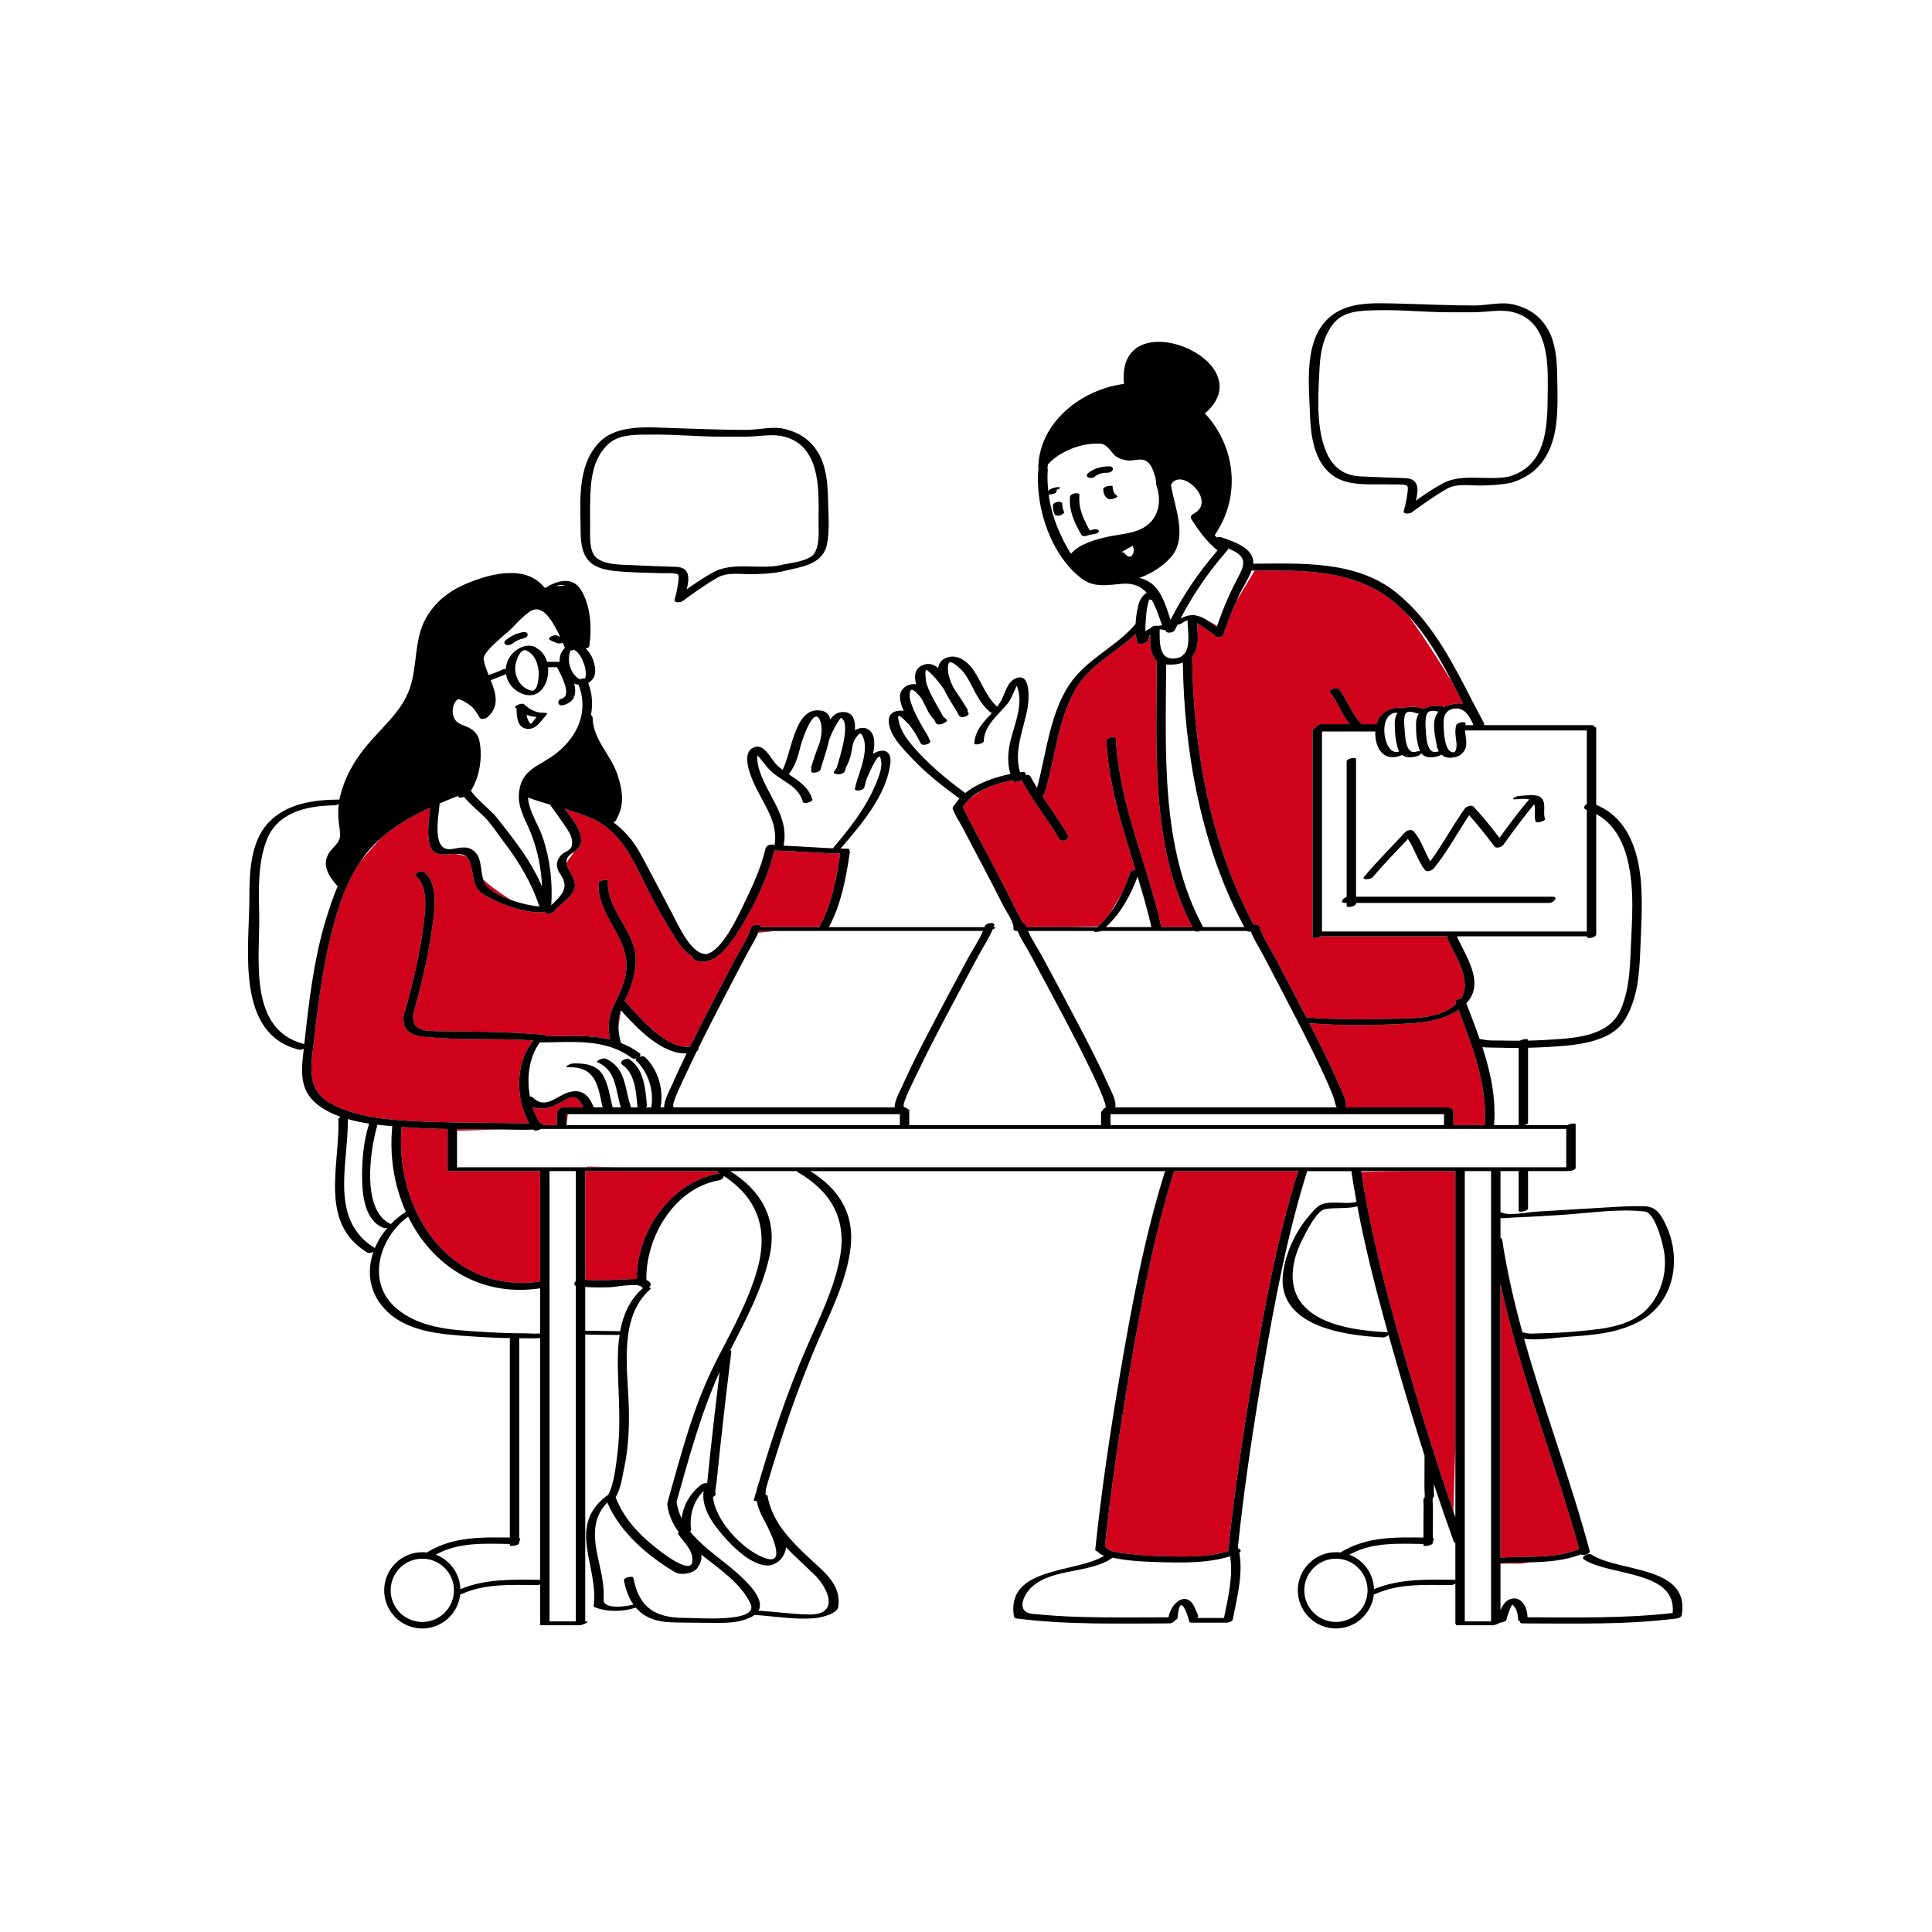
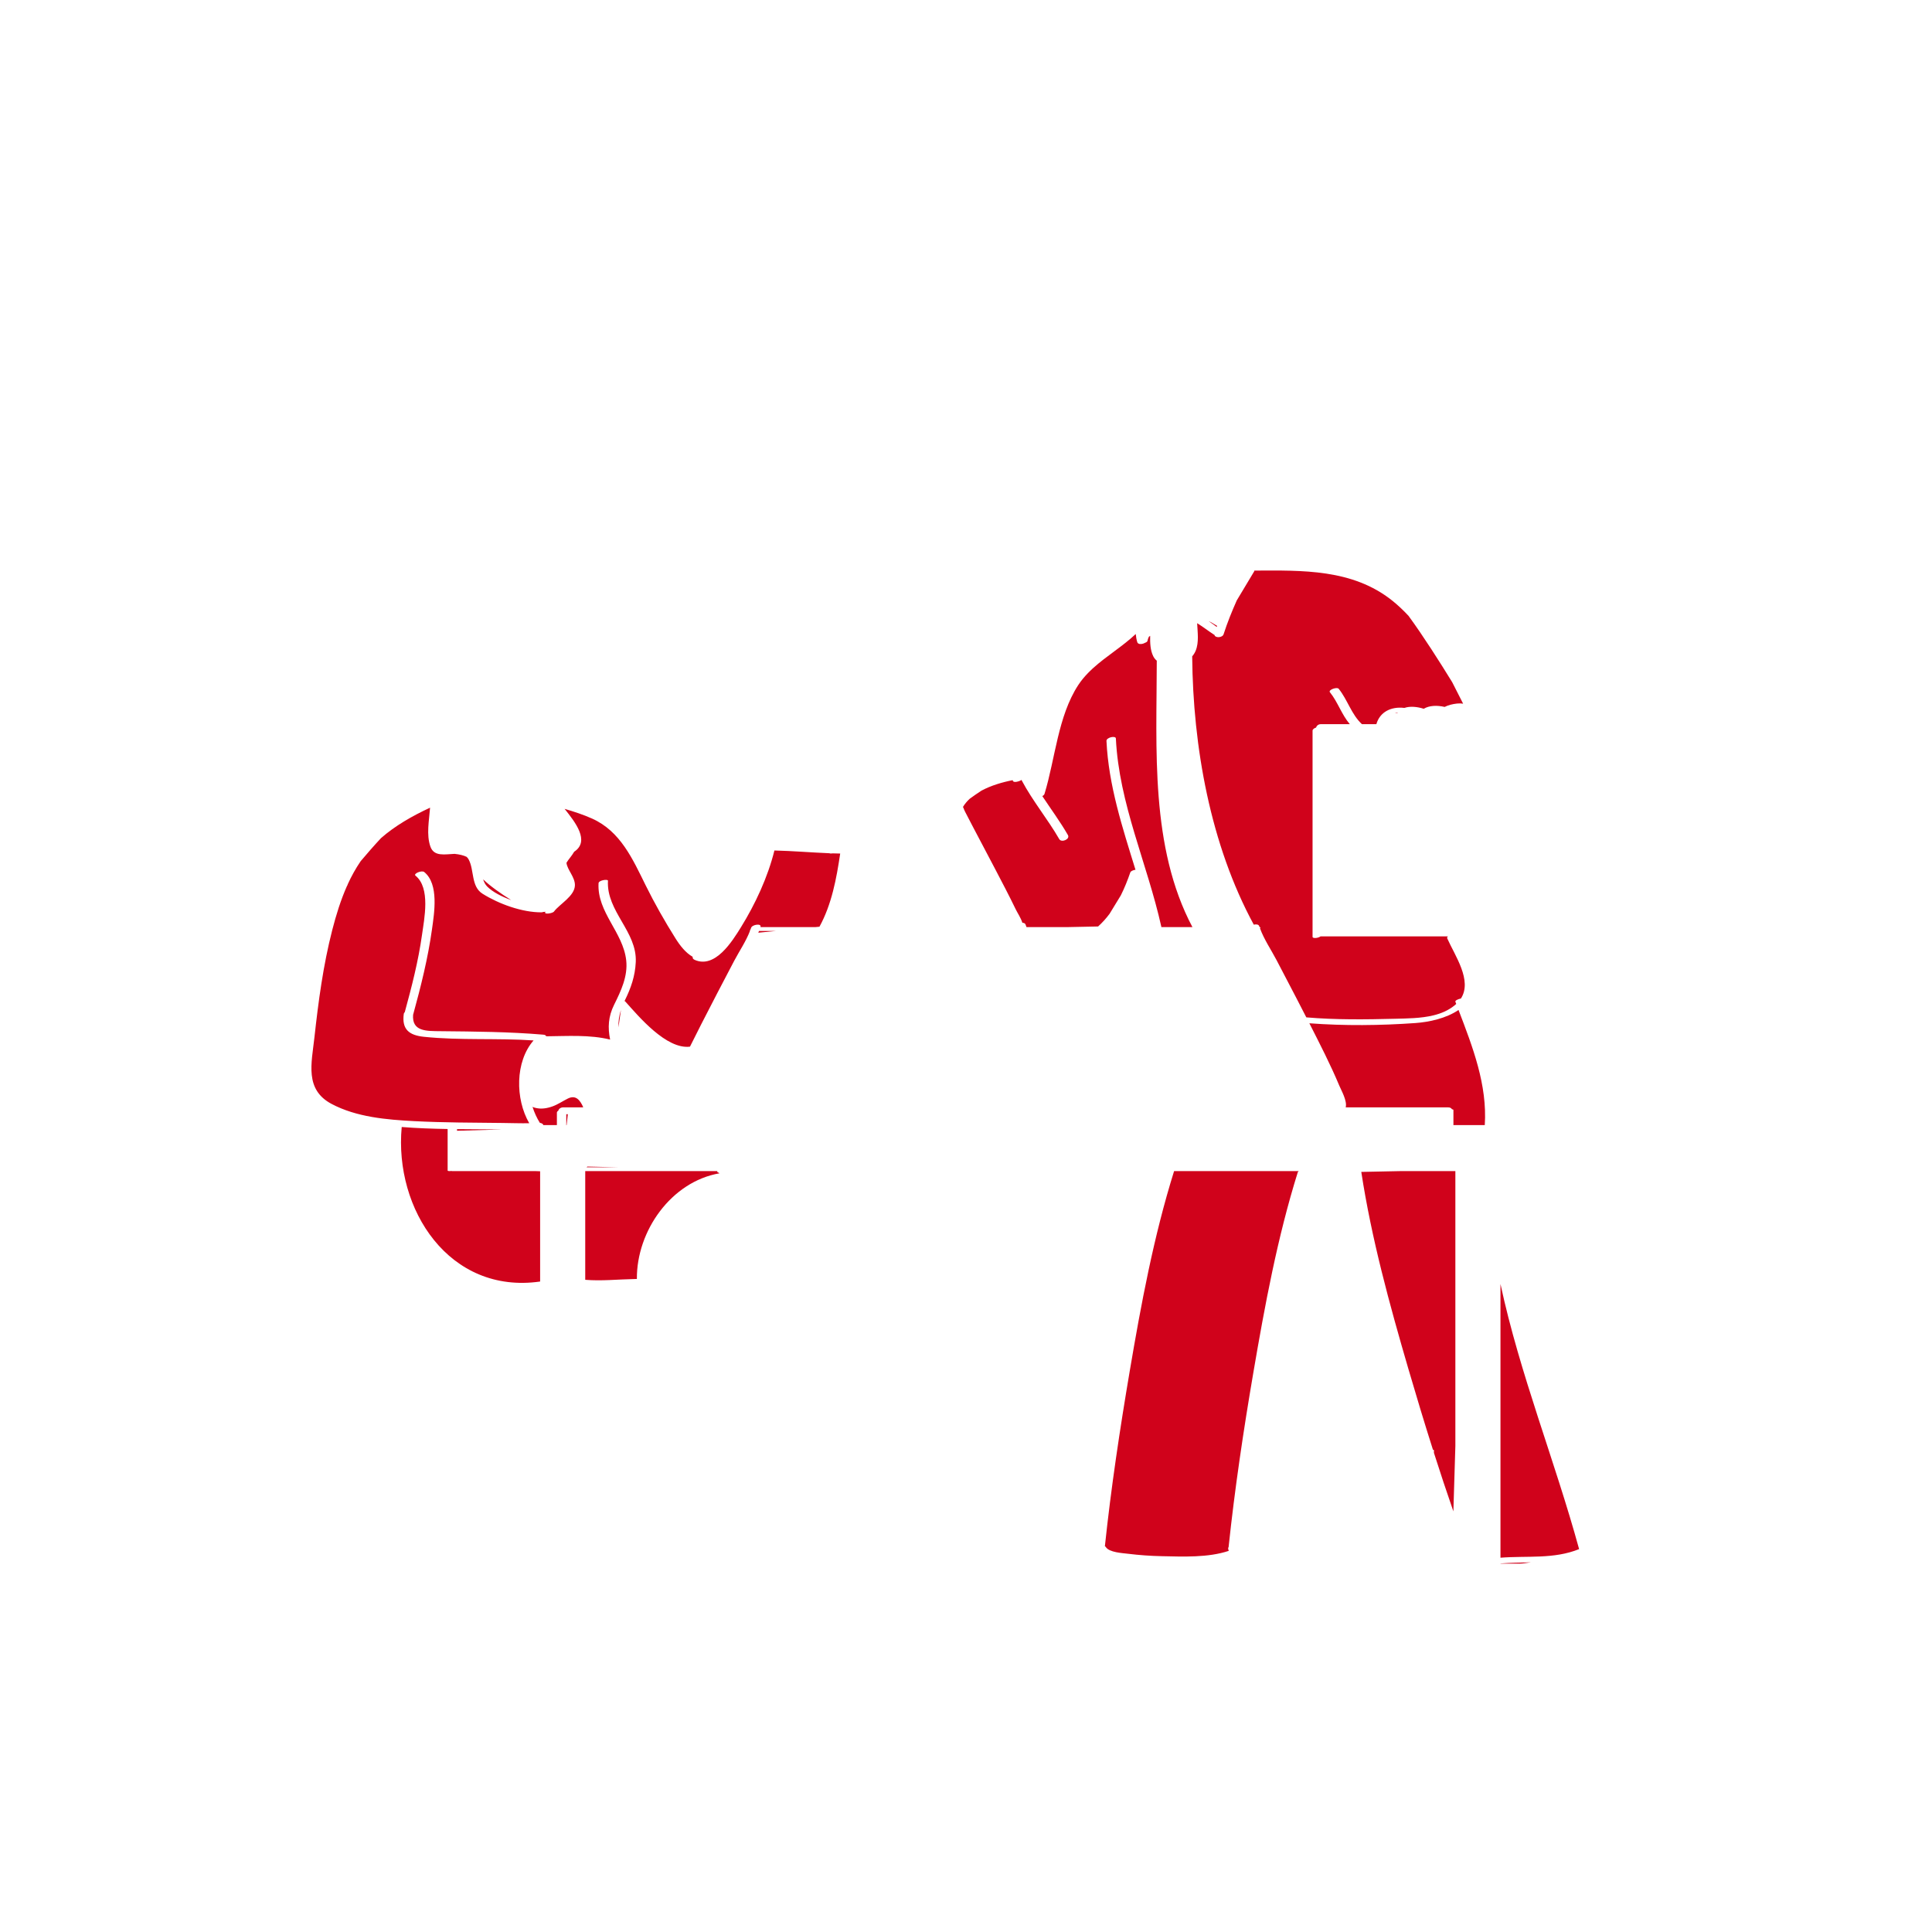
<svg xmlns="http://www.w3.org/2000/svg" id="Layer_1" x="0px" y="0px" width="595.28px" height="595.28px" viewBox="0 0 595.28 595.28" xml:space="preserve">
  <path id="color_x5F_2" fill="#d0021b" d="M361.752,360.84c12.799,0,25.597,0,38.396,0c-0.142,0.116-0.249,0.246-0.294,0.39 c-6.274,20.079-10.128,40.932-13.668,61.637c-3.053,17.858-5.732,35.822-7.639,53.843c-0.12,0.137-0.175,0.283-0.125,0.429 c0.021,0.064,0.036,0.132,0.057,0.197c-0.002,0.018-0.004,0.036-0.006,0.054c-0.018,0.173,0.038,0.303,0.138,0.403 c0.004,0.016,0.009,0.031,0.013,0.046c-6.384,2.146-14.154,1.782-20.651,1.646c-3.489-0.072-6.976-0.318-10.439-0.749 c-1.657-0.206-5.793-0.396-6.825-2.081c-0.064-0.105-0.161-0.183-0.274-0.242c1.908-18.048,4.616-36.027,7.647-53.917 c3.508-20.706,7.396-41.565,13.668-61.638C361.752,360.853,361.75,360.847,361.752,360.84z M419.433,361.083 c3.145,20.548,8.691,40.771,14.511,60.696c2.432,8.325,4.942,16.634,7.569,24.906c0.186,0.027,0.306,0.083,0.306,0.177 c0,0.265,0,0.529,0,0.794c1.923,6.033,3.918,12.043,5.99,18.024l0.612-20.184c0-28.219,0-56.438,0-84.657c-5.69,0-11.38,0-17.07,0 L419.433,361.083z M462.319,481.773c1.454,0,3.869,0,6.014,0c0.649,0,1.857-0.153,3.376-0.397c-3.1,0.088-6.228,0.113-9.39,0.354 C462.319,481.744,462.319,481.759,462.319,481.773z M462.319,395.613c0,28.114,0,56.228,0,84.342 c8.178-0.646,16.443,0.512,24.23-2.648C479.034,449.885,468.286,423.411,462.319,395.613z M436.073,315.219 c-10.707,0.76-21.864,0.877-32.639,0.069c0.012,0.023,0.024,0.046,0.036,0.069c3.208,6.317,6.472,12.651,9.207,19.192 c0.596,1.425,2.474,4.666,1.956,6.652c10.512,0,21.024,0,31.536,0c0.63,0,0.996,0.216,1.152,0.509 c0.035,0.017,0.057,0.037,0.063,0.062c0.262,0.029,0.437,0.111,0.437,0.258c0,1.5,0,3,0,4.5c0,0.045-0.012,0.089-0.026,0.132 c3.229,0,6.457,0,9.686,0c0.807-12.435-3.713-24.029-8.086-35.472C445.564,313.785,440.356,314.915,436.073,315.219z  M375.004,192.842c-0.358-0.215-0.841-0.505-1.504-0.902c-0.345-0.207-0.709-0.383-1.08-0.537c0.846,0.557,1.667,1.169,2.471,1.768 C374.928,193.061,374.966,192.951,375.004,192.842z M443.222,219.281c-0.004-0.001-0.009-0.002-0.013-0.003 c0.002,0.004,0.004,0.007,0.006,0.012C443.217,219.287,443.22,219.284,443.222,219.281z M430.558,219.724 c0.028-0.041,0.06-0.078,0.089-0.118c-0.309-0.017-0.604-0.013-0.875,0.03L430.558,219.724z M429.891,313.895 c3.67-0.095,7.898-0.108,11.754-1.044c2.406-0.584,4.663-1.533,6.549-3.091c0.117-0.096,0.229-0.199,0.343-0.3 c0.049-0.043,0.099-0.085,0.147-0.129c-0.087-0.23-0.176-0.461-0.263-0.691c-0.134-0.354,0.848-0.82,1.708-0.98 c3.582-5.542-1.815-13.149-4.208-18.52c-0.099-0.221,0.001-0.442,0.212-0.634c-13.076,0-26.152,0-39.229,0 c-0.799,0.573-2.483,0.732-2.483,0.134c0-21.167,0-42.333,0-63.5c0-0.438,0.508-0.779,1.098-0.975 c0.128-0.531,0.656-1.036,1.462-1.036c2.974,0,5.948,0,8.922,0c-2.522-2.944-3.699-6.819-6.14-9.85 c-0.582-0.722,2.19-1.703,2.712-1.055c2.742,3.406,3.91,7.899,7.158,10.905c1.483,0,2.966,0,4.449,0 c1.06-3.733,4.491-5.506,8.639-5.006c1.72-0.593,3.933-0.381,5.957,0.26c1.704-1.029,4.1-1.114,6.443-0.566 c1.108-0.563,2.412-0.884,3.777-1.039c0.686-0.078,1.319-0.056,1.914,0.036c-1.111-2.2-2.229-4.419-3.374-6.632 c-3.779-6.15-8.897-14.205-13.447-20.429c-1.564-1.677-3.227-3.264-5.038-4.708c-12.231-9.749-27.646-9.31-42.521-9.238l0.066,0.133 l-5.423,9.038c-1.52,3.421-2.922,6.873-4.069,10.447c-0.35,1.089-2.613,1.24-2.82,0.177c-0.064-0.019-0.124-0.043-0.174-0.076 c-1.733-1.129-3.374-2.416-5.134-3.499c-0.006-0.004-0.012-0.007-0.019-0.011c0.128,2.797,0.611,5.942-0.473,8.526 c-0.268,0.638-0.626,1.199-1.054,1.687c0.228,27.81,5.604,58.054,18.981,82.676c0.712-0.183,1.494-0.096,1.671,0.458 c0.033,0.103,0.076,0.204,0.11,0.306c0.364,0.024,0.342,0.157,0.119,0.327c1.217,3.384,3.458,6.68,5.104,9.815 c2.062,3.928,4.117,7.86,6.16,11.798c1.012,1.95,2.019,3.903,3.019,5.859C411.535,314.242,420.846,314.129,429.891,313.895z  M345.348,275.87c1.146-2.303,2.103-4.699,2.917-7.068c0.142-0.413,0.893-0.711,1.594-0.82c-4.018-13.016-8.288-25.974-8.938-39.677 c-0.053-1.115,2.854-1.706,2.897-0.776c0.953,20.09,9.689,38.581,14,58c0.01,0.045,0.007,0.089,0.005,0.133c3.194,0,6.389,0,9.583,0 c-13.067-24.674-11.012-54.988-10.986-82.022c0-0.022,0.008-0.042,0.01-0.064c-0.436-0.361-0.819-0.805-1.102-1.384 c-0.932-1.907-0.982-4.136-0.95-6.287l-0.394,0.295c-0.188,0.4-0.346,0.827-0.438,1.296c-0.043,0.223-0.359,0.422-0.766,0.57 c-0.492,0.298-1.204,0.449-1.726,0.332L351,198.439l-0.019-0.067c-0.269-0.078-0.479-0.23-0.559-0.483 c-0.245-0.771-0.394-1.636-0.48-2.542c-4.062,3.834-9.065,6.803-13.182,10.545c-0.075,0.069-0.148,0.138-0.221,0.207 c-0.228,0.21-0.45,0.427-0.671,0.643c-0.192,0.188-0.385,0.375-0.568,0.562c-1.138,1.163-2.183,2.407-3.081,3.781 c-6.248,9.56-7.098,22.739-10.389,33.516c-0.086,0.282-0.346,0.516-0.676,0.689c2.635,3.987,5.484,7.836,7.876,11.983 c0.77,1.335-1.988,2.435-2.65,1.286c-3.57-6.189-8.171-11.708-11.532-18.023c-0.042-0.08-0.07-0.158-0.09-0.235 c-0.671,0.48-2.38,0.924-2.639,0.356c-0.041-0.09-0.067-0.181-0.107-0.271c-3.13,0.602-6.623,1.622-9.609,3.221 c-1.299,0.842-2.528,1.703-3.618,2.5c-0.838,0.768-1.547,1.626-2.113,2.569c0.188,0.027,0.198,0.473,0.675,1.411 c0.756,1.486,1.528,2.963,2.304,4.439c2.283,4.344,4.585,8.678,6.86,13.026c2.201,4.207,4.417,8.412,6.48,12.688 c0.479,0.992,1.58,2.636,2.016,4.079c0.463,0.009,0.86,0.168,0.98,0.542c0.086,0.267,0.192,0.533,0.292,0.799 c4.112,0,8.224,0,12.336,0l9.725-0.199c1.301-1.175,2.472-2.479,3.523-3.888L345.348,275.87z M221.052,360.84 c-13.577,0-27.155,0-40.732,0c0,11.163,0,22.326,0,33.489c5.013,0.412,9.928-0.134,14.957-0.232c0.286-0.005,0.614-0.02,0.954-0.031 c-0.118-14.776,10.574-29.984,25.464-32.555c-0.232-0.14-0.447-0.286-0.685-0.422C220.918,361.037,220.947,360.946,221.052,360.84z  M180.722,359.662c3.314,0,6.628,0,9.942,0L181,359.439L180.722,359.662z M255.556,262.897c-5.652-0.226-11.292-0.715-16.948-0.849 c-2.021,8.205-5.913,16.556-10.319,23.666c-2.663,4.296-7.942,12.838-14.249,10.035c-0.547-0.243-0.695-0.594-0.608-0.94 c-2.162-1.216-3.874-3.409-5.292-5.662c-3.281-5.211-6.457-10.811-9.187-16.332c-4.012-8.112-7.771-16.695-16.546-20.611 c-2.735-1.221-5.575-2.136-8.439-2.981c3.271,4.101,7.888,9.946,2.943,13.212c-0.684,1.217-1.737,2.325-2.373,3.395 c0.203,2.131,2.633,4.384,2.603,6.907c-0.04,3.364-4.7,5.785-6.446,8.118c-0.457,0.61-3.299,0.992-2.648,0.123 c0.019-0.024,0.039-0.047,0.058-0.072c-0.247,0.054-0.489,0.081-0.707,0.076c-0.202,0.074-0.402,0.121-0.582,0.122 c-5.966,0.026-13.123-2.583-18.149-5.738c-3.561-2.235-2.507-7.226-4.246-10.519c-0.18-0.34-0.398-0.612-0.644-0.839 c-0.921-0.446-2.126-0.754-3.708-0.921c-2.957,0.108-6.346,0.941-7.459-2.247c-1.288-3.689-0.391-8.051-0.1-11.978 c-5.479,2.537-10.803,5.583-15.12,9.38c-2.035,2.17-4.241,4.705-6.25,7.083c-1.552,2.27-2.879,4.677-4.021,7.183 c0.004,0.146-0.068,0.288-0.185,0.422c-1.946,4.363-3.374,8.994-4.566,13.635c-2.796,10.886-4.268,21.996-5.497,33.151 c-0.868,7.885-3.057,15.992,5.302,20.424c7.674,4.069,16.946,4.857,25.48,5.302c9.023,0.47,18.075,0.456,27.109,0.561 c2.761,0.032,5.541,0.128,8.31,0.086c-4.346-7.5-4.373-18.984,1.331-25.517c-11.232-0.758-22.626,0.042-33.775-1.118 c-4.575-0.476-6.864-2.278-6.217-7.064c0.027-0.203,0.143-0.382,0.309-0.537c2.136-7.816,4.176-15.729,5.298-23.758 c0.703-5.033,2.694-14.492-1.995-18.288c-0.757-0.613,1.919-1.745,2.695-1.117c4.589,3.716,3.075,12.707,2.375,17.717 c-1.237,8.854-3.413,17.539-5.776,26.151c-0.006,0.022-0.021,0.043-0.03,0.065c-0.426,5.229,4.061,5.06,8.529,5.104 c10.558,0.106,21.049,0.176,31.583,1.07c0.587,0.05,0.838,0.25,0.875,0.503c6.625-0.063,13.421-0.536,19.715,1.01 c-0.759-3.717-0.57-7.097,1.218-10.705c2.109-4.255,4.286-8.796,3.738-13.716c-0.969-8.709-9.012-14.792-8.523-23.754 c0.051-0.944,2.928-1.34,2.897-0.776c-0.517,9.481,9.016,15.652,8.567,25.096c-0.205,4.304-1.477,7.979-3.374,11.806 c-0.028,0.056-0.047,0.109-0.074,0.165c0.098,0.052,0.189,0.112,0.262,0.194c4.145,4.627,12.638,14.769,19.891,13.872 c1.132-2.283,2.277-4.56,3.433-6.828c3.333-6.542,6.74-13.045,10.151-19.546c1.562-2.975,3.706-6.119,4.918-9.327 c-0.127-0.058-0.063-0.166,0.106-0.293c0.071-0.198,0.152-0.395,0.215-0.593c0.34-1.068,3.273-1.451,2.911-0.313 c-0.007,0.022-0.017,0.044-0.024,0.067c5.64,0,11.28,0,16.92,0l1.267-0.124c3.778-6.882,5.249-14.852,6.388-22.545 c-0.757-0.013-1.515-0.027-2.271-0.053C256.145,263.002,255.725,263,255.556,262.897z M191.293,311.276 c-0.554,1.759-0.793,3.482-0.738,5.274l0.751-5.259C191.303,311.286,191.298,311.281,191.293,311.276z M157.506,277.322 c-3.182-1.961-6.581-4.384-8.639-6.383c0.265,0.855,0.653,1.63,1.283,2.254C151.83,274.854,154.562,276.266,157.506,277.322z  M174.923,338.5c-1.569,0.788-3.074,1.825-4.736,2.414c-1.794,0.635-3.456,0.83-5.015,0.482c-0.163-0.023-0.321-0.059-0.472-0.114 c-0.209-0.063-0.414-0.147-0.619-0.232c0.571,1.771,1.329,3.436,2.258,4.911c0.568,0.093,1.043,0.358,1.055,0.702 c1.398,0,2.796,0,4.195,0c0-1.285,0-2.571,0-3.856c0-0.224,0.174-0.42,0.434-0.581c0.119-0.516,0.669-1.024,1.479-1.024 c2.006,0,4.013,0,6.019,0l0.178-0.068C178.733,339.004,177.447,337.232,174.923,338.5z M233.638,287.377l5.503-0.537 c-1.757,0-3.515,0-5.272,0C233.796,287.02,233.716,287.198,233.638,287.377z M140.819,348.402l13.874-0.396 c-4.614-0.053-9.245-0.05-13.874-0.1C140.819,348.071,140.819,348.236,140.819,348.402z M174.486,346.53 c0,0.045-0.012,0.089-0.026,0.132c0.042,0,0.084,0,0.126,0l0.374-3.36c-0.158,0-0.316,0-0.474,0 C174.486,344.377,174.486,345.454,174.486,346.53z M139.43,360.84c-0.18,0-0.293-0.019-0.353-0.052 c-0.614,0.09-1.155,0.053-1.155-0.149c0-4.258,0-8.516,0-12.774c-4.727-0.081-9.449-0.243-14.149-0.618 c-2.364,25.421,14.701,51.629,42.649,47.614c0-11.326,0-22.651,0-33.977l-1.296-0.044C156.561,360.84,147.995,360.84,139.43,360.84z " />
-   <path id="color_x5F_1" d="M167.733,219.612c-2.419,0.148-4.547-0.983-6.252-2.622c-0.589-0.566-3.255,0.509-2.721,1.021 c0.153,0.147,0.315,0.277,0.473,0.413c-0.036,0.068-0.062,0.139-0.062,0.214c0.018,2.054,0.225,5.116,2.562,5.791 c3.226,0.932,4.943-2.375,6.708-4.255C168.899,219.687,168.044,219.593,167.733,219.612z M164.252,222.315 c-0.201,0.265-0.431,0.501-0.661,0.738c-0.014-0.005-0.018-0.008-0.033-0.013c-0.244-0.141-0.427-0.401-0.574-0.63 c-0.397-0.621-0.621-1.38-0.749-2.164c0.979,0.377,2.016,0.596,3.099,0.648C164.962,221.359,164.612,221.841,164.252,222.315z  M162.569,195.363c0.175,0.653-0.662,1.213-1.201,1.314c-1.345,0.252-2.478,0.842-3.553,1.678c-0.532,0.414-1.479,0.576-2.071,0.199 c-0.619-0.394-0.269-1.056,0.181-1.406c1.449-1.127,3.134-1.982,4.947-2.322C161.411,194.724,162.379,194.653,162.569,195.363z  M333.176,164.757c-2.114-3.67-3.894-7.439-3.484-11.771c0.09-0.954,3.003-1.52,2.895-0.373c-0.373,3.948,1.285,7.479,3.18,10.824 c0.307-0.049,0.609-0.107,0.891-0.219c1.291-0.513,3.021,0.406,1.135,1.155c-0.84,0.334-1.795,0.254-2.6,0.574 C334.611,165.177,333.56,165.423,333.176,164.757z M342.819,149.863c0.018,1.18,0.314,2.313,1.418,2.902 c0.449,0.24-0.782,0.757-0.873,0.79c-0.495,0.176-1.35,0.456-1.861,0.183c-1.174-0.626-1.563-1.835-1.582-3.098 C339.91,149.845,342.813,149.42,342.819,149.863z M327.819,157.613c0.286,0.59-0.869,1.1-1.232,1.197 c-0.562,0.15-1.373,0.184-1.666-0.421c-0.437-0.901-0.505-1.74-0.506-2.729c0-0.646,1.165-0.991,1.631-1.042 c0.548-0.06,1.278,0.052,1.278,0.724C327.326,156.167,327.457,156.864,327.819,157.613z M335.348,145.716 c1.901-1.533,4.219-2.068,6.621-2.017c0.583,0.013,1.175,0.512,0.857,1.118c-0.352,0.669-1.204,0.875-1.894,0.861 c-1.408-0.03-2.602,0.351-3.696,1.233C336.178,147.763,333.814,146.953,335.348,145.716z M325.954,150.792 c-0.041,0.041-0.127,0.092-0.271,0.145c0.012-0.019,0.023-0.035,0.035-0.051C325.798,150.857,325.877,150.827,325.954,150.792z  M417.819,276.295c20.193,0,40.386,0,60.579,0c1.96,0,0.203,1.911-1.056,1.911c-19.841,0-39.682,0-59.523,0c0,0.052,0,0.104,0,0.156 c0,0.968-2.897,1.447-2.897,0.776c0-0.311,0-0.622,0-0.933c-0.193,0-0.386,0-0.579,0c-1.721,0-0.577-1.471,0.579-1.832 c0-13.912,0-27.824,0-41.736c0-0.968,2.897-1.447,2.897-0.776C417.819,248.007,417.819,262.151,417.819,276.295z M454.042,248.574 c2.852,3.009,5.432,6.29,7.966,9.578c2.915-4.01,5.873-8.007,9.093-11.77c0.021-0.024,0.05-0.046,0.076-0.069 c-1.388-0.397-3.348-0.03-4.492-0.016c-0.551,0.007-0.612-0.293-0.151-0.563c0.6-0.351,1.357-0.54,2.049-0.549 c1.67-0.022,5.317-0.751,6.522,0.849c1.348,1.791,0.2,4.359,0.964,6.354c0.188,0.49-2.655,1.41-2.897,0.776 c-0.638-1.666,0.104-3.712-0.458-5.378c-3.344,4.031-6.438,8.283-9.51,12.519c-0.426,0.588-2.121,1.28-2.696,0.532 c-2.519-3.278-5.066-6.574-7.833-9.655c-3.647,5.445-6.758,11.326-10.913,16.386c-0.462,0.563-2.093,1.298-2.696,0.532 c-2.294-2.917-3.189-6.601-5.259-9.605c-3.652,3.897-7.419,7.684-10.836,11.796c-0.609,0.734-3.537,0.922-2.703-0.081 c4.006-4.823,8.481-9.208,12.713-13.828c0.47-0.513,1.966-0.929,2.51-0.32c2.431,2.721,3.357,6.26,5.201,9.324 c3.852-5.196,6.895-11.028,10.653-16.281C451.81,248.457,453.395,247.891,454.042,248.574z M490.359,478.982 c-0.927-0.609-3.552,0.696-2.27,1.538c7.785,5.112,28.593,3.292,27.286,16.462c-14.839,1.726-29.793,1.357-44.707,1.332 c-0.116-1.939-0.589-3.906-2.186-5.159c-1.22-0.957-2.91-0.822-4.136,0.087c-0.913,0.676-1.551,1.73-2.027,2.875 c0-4.782,0-9.563,0-14.345c0-0.014,0-0.029,0-0.043c3.162-0.241,6.291-0.266,9.39-0.354c5.214-0.148,10.347-0.507,15.424-2.443 c0.731,0.508,2.921-0.197,2.686-1.07c-5.947-22.038-14.07-43.437-20.209-65.378c4.164,0.604,9.209-0.296,12.997-0.561 c7.893-0.55,15.901-1.03,22.916-5.002c10.478-5.932,12.652-19.207,7.767-29.5c-1.507-3.175-2.937-5.611-6.503-5.742 c-4.872-0.179-9.802,0.252-14.662,0.526c-6.241,0.353-12.478,0.769-18.719,1.114c-2.827,0.157-8.179,1.407-10.874,0.262 c-0.061-0.026-0.134-0.04-0.213-0.049c0-4.231,0-8.462,0-12.693c1.912,0,3.824,0,5.736,0c-0.084,0.092-0.134,0.192-0.134,0.299 c0,1.287,0,2.575,0,3.862c0,1.426,0,2.851,0,4.277c0,1.287,0,2.574,0,3.861c0,0.468,2.897,0.052,2.897-0.776 c0-1.287,0-2.575,0-3.862c0-1.425,0-2.851,0-4.277c0-1.128,0-2.256,0-3.384c3.87,0,7.741,0,11.611,0 c0.078,0,0.192-0.021,0.327-0.055c0.612,0.191,2.729-0.214,2.729-0.923c0-4.5,0-9,0-13.5c0-0.366-1.764-0.19-2.538,0.299 c-4.423,0-8.845,0-13.267,0c0.607-0.167,1.138-0.444,1.138-0.799c0-4.042,0-8.083,0-12.124c0-0.417,0-0.835,0-1.253 c0-3.214,0-6.429,0-9.644c1.924-0.046,3.848-0.116,5.77-0.233c7.688-0.47,19.609-0.971,24.083-8.459 c3.895-6.52,4.434-13.839,4.721-21.27c0.246-6.375,0.667-12.734,0.348-19.115c-0.521-10.443-3.65-21.577-13.922-25.773 c0-7.876,0-15.753,0-23.629c0-0.233-0.259-0.349-0.619-0.373c0.156-0.306,0.002-0.559-0.765-0.559c-11.052,0-22.104,0-33.156,0 c0.064-0.215,0.05-0.45-0.082-0.694c-7.747-14.322-14.134-29.903-27.209-40.324c-12.189-9.714-29.061-8.808-43.844-8.729 c0.385-4.831-6.179-6.887-9.938-8.169c-0.376-0.128-0.831-0.054-1.239,0.126c-0.237-0.25-0.474-0.501-0.702-0.759 c8.402-12.159,6.256-27.668-3.062-37.546c0.14-0.06,0.266-0.132,0.364-0.22c18.047-16.173-27.906-34.933-25.24-8.83 c-13.125,1.706-25.722,11.678-26.39,25.088c-0.054,0.102-0.056,0.187-0.017,0.255c-0.003,0.081-0.014,0.159-0.016,0.24 c-0.006,0.218,0.057,0.39,0.16,0.528c-0.092,0.137-0.15,0.291-0.163,0.46c-0.707,9.438,2.282,20.791,8.514,28.609 c0.039,0.049,0.082,0.093,0.121,0.142c1.364,1.689,2.873,3.219,4.538,4.515c3.988,3.103,8.114,2.112,12.75,1.748 c3.499-0.275,5.816,0.889,7.514,2.79c-1.226,0.628-2.176,2.16-2.56,3.672c-0.43,1.692-0.785,3.82-0.891,5.94 c-5.715,6.75-14.353,10.461-19.625,17.583c-6.72,9.079-7.789,22.029-10.731,32.896c-0.709-1.147-1.398-2.307-2.034-3.501 c-0.259-0.486-0.89-0.576-1.485-0.421c0.172-0.566-0.135-1.101-1.176-0.961c-0.174,0.023-0.357,0.053-0.535,0.079 c-2.03-6.721,1.126-13.178,2.344-19.968c0.358-2,0.992-9.888-2.775-9.234c-3.167,0.55-3.871,3.981-5.087,6.524 c-0.43,0.898-0.965,1.713-1.552,2.483c-3.242-2.986-4.668-7.262-7.042-10.91c-1.939-2.981-5.402-5.75-8.987-4.007 c-1.359,0.66-1.983,1.731-2.118,3.032c-1.194-1.026-2.576-1.614-4.238-1.116c-2.938,0.88-3.314,3.282-2.579,6.093 c-1.472-0.236-2.979,0.219-4.12,1.471c-1.629,1.786-0.552,4.717,0.282,6.732c-0.224-0.044-0.451-0.074-0.682-0.083 c-2.238-0.09-3.929,0.93-3.905,3.18c0.045,4.33,4.527,8.714,7.261,11.611c4.344,4.604,9.405,8.569,14.535,12.264 c-0.602,0.655-1.134,1.359-1.597,2.11c-0.265,0.199-0.529,0.473-0.469,0.83c-0.097,0.299-0.012,0.521,0.181,0.672 c0.566,1.717,1.857,3.496,2.649,5.01c2.086,3.984,4.197,7.956,6.289,11.937c2.166,4.121,4.319,8.249,6.401,12.413 c0.743,1.486,3.475,5.333,3.156,7.084c-0.065,0.36,0.137,0.573,0.457,0.674c0.034,0.057,0.149,0.093,0.391,0.093 c0.145,0,0.29,0,0.436,0c1.076,2.615,2.819,5.159,4.121,7.581c3.198,5.951,6.404,11.897,9.559,17.871 c3.238,6.132,6.435,12.291,9.424,18.549c1.085,2.271,2.129,4.563,3.06,6.901c0.336,0.844,0.636,1.701,0.885,2.574 c0.111,0.391,0.083,0.759,0.124,0.95c-0.548,0.148-0.914,0.543-1.012,0.95c-0.262,0.163-0.437,0.362-0.437,0.59 c0,1.285,0,2.571,0,3.856c-19.709,0-39.418,0-59.128,0c0.013-0.043,0.025-0.086,0.025-0.132c0-1.5,0-3,0-4.5 c0-0.153-0.178-0.239-0.445-0.269c-0.009-0.019-0.025-0.037-0.054-0.05c-0.137-0.258-0.443-0.451-0.942-0.495 c-0.049-0.072-0.111-0.144-0.201-0.213c-0.834-0.648,3.682-9.429,4.174-10.47c2.966-6.269,6.192-12.416,9.424-18.549 c3.149-5.977,6.359-11.921,9.559-17.871c1.331-2.476,3.078-5.057,4.179-7.725c0.73-0.332,1.285-0.725,0.464-0.725 c-0.064,0-0.127,0-0.191,0c0.068-0.189,0.145-0.377,0.206-0.567c0.365-1.137-2.569-0.754-2.911,0.313 c-0.027,0.085-0.064,0.169-0.093,0.254c-15.973,0-31.946,0-47.919,0c3.782-7.019,5.288-15.2,6.439-23.008 c0.041-0.273-0.025-0.484-0.155-0.642c0.166-0.282,0.024-0.515-0.736-0.521c-0.652-0.005-1.303-0.024-1.955-0.04 c6.357-7.364,14.268-16.563,15.348-26.405c0.322-2.932-1.229-4.442-4.01-3.436c-0.479,0.173-0.922,0.402-1.335,0.669 c0.467-2.355,0.845-5.451-0.954-7.148c-1.385-1.307-3.154-0.96-4.625-0.127c0.194-3.068-0.537-5.491-3.384-5.623 c-1.968-0.091-3.243,0.907-4.202,2.302c-0.321-1.348-1.058-2.326-2.429-2.643c-8.552-1.979-9.337,12.515-12.271,18.165 c-0.634-0.48-1.25-0.986-1.82-1.547c-1.884-1.852-3.959-7.096-7.382-5.222c-3.546,1.941-0.665,8.646,0.538,11.279 c2.869,6.277,7.375,11.499,6.189,18.75c-0.627-0.578-2.521-0.152-2.76,0.888c-1.381,6.015-4.11,11.876-6.797,17.397 c-1.456,2.992-6.423,13.997-11.275,15.175c-4.807,0.543-8.978-9.205-10.708-12.436c-3.27-6.107-6.433-12.268-9.737-18.354 c-2.167-3.991-4.929-7.222-8.358-9.761c0.315-0.132,0.587-0.327,0.74-0.59c2.732-4.699,2.157-8.822,0.579-13.836 c-1.983-6.299-7.586-10.912-7.75-17.79c-0.01-0.417-0.222-0.696-0.526-0.858c0.678-3.238,0.403-6.647-0.82-9.887 c1.224-0.661,2.089-1.859,2.149-3.487c0.084-2.307-0.996-5.388-2.929-7.083c0.562-0.145,1.052-0.384,1.103-0.73 c0.826-5.634,0.486-12.76-2.75-17.637c-2.607-3.928-7.33-2.531-10.673-0.41c-0.113,0.024-0.223,0.047-0.324,0.07 c-5.912-7.727-18.129-4.079-25.431-0.719c-4.708,2.167-8.564,5.498-11.134,10.001c-3.97,6.956-2.406,15.692-5.516,23.03 c-2.639,6.225-8.247,10.928-12.518,16.007c-4.072,4.841-7.156,10.244-8.546,16.439c-0.036,0.16-0.063,0.319-0.094,0.479 c-0.097-0.013-0.208-0.021-0.336-0.019c-7.649,0.087-15.75,1.182-21.337,6.91c-5.838,5.986-6.064,15.712-6.07,23.505 c-0.011,15.355-4.443,41.836,15.324,46.655c0.379,0.092,0.95-0.061,1.432-0.311c-0.842,7.396-1.56,13.413,5.424,18.097 c1.801,1.208,3.794,2.147,5.895,2.893c-0.392,0.215-0.673,0.513-0.662,0.864c0.461,14.375-6.094,31.845,8.962,40.977 c0.39,0.236,1.219,0.081,1.837-0.221c-2.157,6.17-1.305,13.017,4.237,18.365c6.681,6.448,17.103,7.052,25.787,7.653 c4.06,0.281,8.123,0.478,12.19,0.558c-0.109,0.104-0.178,0.216-0.178,0.339c0,20.366,0,40.732,0,61.098 c-8.71-0.111-17.349-0.282-25.123,4.33c-0.165,0.098-0.28,0.194-0.371,0.288c-0.484-0.061-0.974-0.103-1.474-0.103 c-6.479,0-11.75,5.271-11.75,11.75s5.271,11.75,11.75,11.75c6.058,0,11.057-4.608,11.682-10.503 c0.181-0.026,0.363-0.075,0.539-0.153c7.389-3.288,15.407-2.751,23.297-2.708c0.234,0.001,0.511-0.077,0.783-0.196 c0,3.983,0,7.966,0,11.949c0,0.076,0.082,0.126,0.208,0.157c-0.41,0.246-0.556,0.46,0.05,0.46c4.028,0,8.056,0,12.083,0 c0.604,0,3.301-1.179,1.881-1.179c-0.133,0-0.267,0-0.4,0c0.044-0.068,0.075-0.14,0.075-0.215c0-29.395,0-58.79,0-88.184 c3.369,0.042,6.736,0.133,10.105,0.14c0.104,0,0.281-0.038,0.488-0.099c-0.757,4.972-0.568,10.238-0.393,15.111 c0.266,7.407,0.645,14.691-0.338,22.072c-0.48,3.605-0.971,8.815-2.813,12.231c-0.246,0.108-0.458,0.245-0.604,0.4 c-0.076,0.035-0.144,0.071-0.19,0.108c-11.923,9.533-2.081,21.357-3.644,33.668c-0.028,0.223,0.048,0.287,0.256,0.37 c3.816,1.538,8.738,1.467,12.71,0.148c2.448,2.852,6.014,4.368,10.923,4.523c4.68,0.148,9.396,0.124,14.078,0.177 c3.603,0.042,7.122-0.153,10.411-1.725c0.473-0.226,0.873-0.47,1.218-0.727c5.994,0.408,12.115,1.46,18.123,1.057 c1.736-0.116,7.339-1.227,7.655-3.625c0.892-6.77-4.211-10.503-8.722-14.739c-5.848-5.491-11.682-11.187-13.098-19.414 c-0.032-0.184-0.273-0.266-0.6-0.276c-0.027-0.793,0.061-1.618,0.293-2.482c0.017-0.061,0.036-0.123,0.054-0.185 c0.053-0.183,0.109-0.367,0.176-0.554c0.033-0.091,0.052-0.176,0.06-0.254c4.373-14.842,9.233-29.148,15.361-43.424 c4.006-9.333,9.162-19.28,10.274-29.501c1.152-10.591-3.834-17.994-12.442-23.339c36.497,0,72.993,0,109.49,0 c-0.142,0.116-0.249,0.246-0.294,0.39c-6.274,20.079-10.128,40.932-13.668,61.637c-3.092,18.083-5.803,36.274-7.713,54.523 c-0.041,0.391,0.272,0.581,0.703,0.629c0.46,0.614,1.202,1.029,2.038,1.322c-8.684,5.423-30.409,3.246-27.792,18.798 c0.067,0.4,0.599,0.509,0.916,0.55c15.592,1.969,31.322,1.519,47,1.5c0.637,0,1.418-0.5,1.76-0.983 c0.392-0.172,0.688-0.408,0.713-0.667c0.193-1.973,0.597-6.117,2.333-2.609c0.575,1.161,0.954,2.458,1.277,3.71 c0.084,0.326,0.61,0.332,0.858,0.332c3.5,0,7,0,10.5,0c0.522,0,1.899-0.265,2.031-0.933c1.205-6.085,3.292-14.165,2.033-20.623 c0.788-0.507,0.411-1.094-0.304-1.286c-0.043-0.155-0.085-0.31-0.133-0.462c1.909-18.133,4.629-36.197,7.675-54.17 c3.508-20.706,7.396-41.565,13.668-61.638c0.002-0.007,0-0.013,0.002-0.02c4.571,0,9.142,0,13.712,0 c-0.038,0.096-0.059,0.195-0.043,0.299c0.459,3.057,0.979,6.106,1.539,9.147c-3.499,1.088-9.437-1.003-12.248,1.744 c-5.25,5.131-8.91,11.839-10.218,19.073c-3.136,17.338,18.213,20.36,30.601,20.968c0.546,0.027,1.34-0.367,1.728-0.771 c1.058,3.761,2.137,7.513,3.224,11.255c2.516,8.661,5.126,17.305,7.873,25.905c-0.001,3.478,0,6.955-0.028,10.432 c-0.004,0.502,0.178,1.727,0.072,2.502c-0.101,0.077-0.184,0.153-0.229,0.223c-0.283,0.441-0.093,1.581-0.101,2.051 c-0.054,3.355-0.049,6.711-0.045,10.067c-8.709-0.111-17.349-0.282-25.122,4.33c-0.165,0.098-0.28,0.194-0.371,0.288 c-0.484-0.061-0.974-0.103-1.474-0.103c-6.479,0-11.75,5.271-11.75,11.75s5.271,11.75,11.75,11.75 c6.058,0,11.057-4.608,11.682-10.503c0.181-0.026,0.363-0.075,0.539-0.153c7.389-3.288,15.407-2.751,23.297-2.708 c0.383,0.002,0.884-0.204,1.283-0.469c0,4.13,0,8.26,0,12.39c0,0.089,0.107,0.146,0.279,0.174c-0.173,0.159-0.134,0.275,0.312,0.275 c3.695,0,7.389,0,11.083,0c0.379,0,1.582-0.464,2.075-0.81c0.8-0.029,1.863-0.395,1.993-0.909c0.366-1.453,0.86-2.896,1.532-4.236 c0.076-0.151,0.165-0.293,0.254-0.435c0.146,0.124,0.285,0.256,0.418,0.392c1.097,1.117,1.322,2.898,1.406,4.38 c0.012,0.219,0.263,0.327,0.609,0.35c-0.168,0.376-0.004,0.699,0.807,0.7c15.799,0.019,31.657,0.478,47.369-1.506 c0.586-0.074,1.505-0.387,1.622-1.078C520.768,482.242,498.788,484.517,490.359,478.982z M462.319,479.955 c0-28.114,0-56.228,0-84.342c5.966,27.798,16.714,54.271,24.23,81.693C478.763,480.467,470.497,479.31,462.319,479.955z  M466.636,375.122c4.754-0.171,9.504-0.488,14.251-0.778c8.389-0.512,17.511-2.018,25.903-1.056 c3.138,0.36,5.369,9.285,5.853,11.884c1.021,5.492-0.166,11.214-3.276,15.829c-5.108,7.577-14.514,8.38-22.805,9.158 c-3.899,0.366-7.813,0.578-11.729,0.646c-1.582,0.027-3.772,0.314-5.3-0.221c-0.117-0.041-0.272-0.048-0.447-0.035 c-2.582-9.426-4.788-18.955-6.266-28.687c-0.035-0.23-0.229-0.365-0.5-0.426c0-2.037,0-4.074,0-6.111 C463.79,375.392,465.393,375.166,466.636,375.122z M467.922,333.263c0,0.417,0,0.835,0,1.253c0,4.041,0,8.082,0,12.124 c0,0.008,0.008,0.015,0.009,0.022c-2.533,0-5.067,0-7.6,0c0.688-8.325-1.055-16.268-3.593-24.035 c1.53,0.194,3.171,0.125,4.619,0.175c2.188,0.075,4.377,0.099,6.565,0.086C467.922,326.346,467.922,329.805,467.922,333.263z  M342.152,346.53c0-1.076,0-2.152,0-3.229c34.256,0,68.513,0,102.769,0c0,1.12,0,2.24,0,3.36c-34.265,0-68.53,0-102.794,0 C342.14,346.619,342.152,346.575,342.152,346.53z M350.507,270.101c1.575,5.154,3.073,10.325,4.263,15.561 c-4.689,0-9.377,0-14.066,0C345.291,281.525,348.352,275.865,350.507,270.101z M358.43,194.061c0.115,0.031,0.243,0.033,0.371,0.037 c0.107,0.071,0.225,0.129,0.356,0.165c-0.008,1.009,2.393,0.805,2.837-0.142c0.258-0.552,0.538-1.097,0.808-1.646 c0.499-0.063,0.993-0.193,1.2-0.349c0.731-0.55,1.351-0.854,1.949-0.958c-0.025,0.072-0.041,0.147-0.04,0.226 c0.028,2.786,0.959,7.5-0.885,9.939c-0.272,0.159-0.484,0.359-0.566,0.592c-0.499,0.42-1.121,0.736-1.931,0.881 c-5.605,1.004-5.235-5.025-5.203-8.881C357.68,193.924,358.044,193.957,358.43,194.061z M370.713,285.662 c-13.221-24.252-11.509-54.097-11.4-80.941c0.962,0.12,1.966,0.082,2.898-0.024c0.775-0.088,1.53-0.275,2.243-0.544 c0.364,27.487,5.767,57.228,18.953,81.509C379.176,285.662,374.945,285.662,370.713,285.662z M448.676,223.447 c-0.296,1.042-0.295,1.955-0.206,3.03c0.064,0.763,0.201,1.524,0.289,2.285c0.06,0.518,0.278,4.153-1.936,2.711 c-1.986-1.293-2.089-7.474-1.99-9.549c0.107-2.242,1.487-3.507,3.657-3.642c2.922-0.182,4.554,2.787,5.503,5.15 c-0.77,0-1.539,0-2.308,0c-0.066,0-0.135,0.006-0.207,0.018c0.024-0.133,0.051-0.265,0.087-0.395 C451.84,222.089,448.94,222.517,448.676,223.447z M443.215,219.29c-0.66,0.78-1.115,1.769-1.272,3.024 c-0.305,2.444,0.344,5.274,0.811,7.672c0.105,0.54,0.305,1.048,0.571,1.507c-0.124,0.022-0.242,0.038-0.385,0.085 c-3.558,1.174-3.52-5.275-3.683-7.337c-0.096-1.208-0.09-2.403,0.169-3.59c0.442-2.025,2.182-1.767,3.783-1.374 c0.004,0.001,0.009,0.002,0.013,0.003C443.22,219.284,443.217,219.287,443.215,219.29z M437.417,231.154 c0.051,0.134,0.11,0.256,0.171,0.376c-0.247-0.109-0.623-0.127-1.148,0.048c-3.515,1.174-3.485-5.118-3.687-7.235 c-0.107-1.121-0.167-2.237-0.024-3.358c0.296-2.337,2.074-1.783,3.856-1.186c0.151,0.051,0.363,0.05,0.6,0.014 c-0.543,0.829-0.868,1.897-0.884,3.247C436.271,225.719,436.46,228.666,437.417,231.154z M430.558,219.724 c-0.521,0.77-0.826,1.792-0.82,3.123c0.013,2.651,0.216,5.577,1.087,8.085c0.078,0.224,0.172,0.424,0.273,0.613 c-0.055,0.015-0.099,0.016-0.157,0.035c-4.504,1.494-6.629-11.069-1.168-11.943c0.271-0.043,0.566-0.047,0.875-0.03 C430.617,219.646,430.586,219.683,430.558,219.724z M449.393,311.189c4.373,11.443,8.893,23.038,8.086,35.472 c-3.229,0-6.457,0-9.686,0c0.014-0.043,0.026-0.086,0.026-0.132c0-1.5,0-3,0-4.5c0-0.146-0.175-0.229-0.437-0.258 c-0.006-0.024-0.028-0.045-0.063-0.062c-0.156-0.293-0.522-0.509-1.152-0.509c-10.512,0-21.024,0-31.536,0 c0.519-1.986-1.36-5.227-1.956-6.652c-2.734-6.541-5.998-12.875-9.207-19.192c-0.012-0.023-0.024-0.046-0.036-0.069 c10.775,0.808,21.932,0.691,32.639-0.069C440.356,314.915,445.564,313.785,449.393,311.189z M502.856,275.135 c0.247,4.933-0.06,9.875-0.289,14.801c-0.334,7.2-0.302,14.362-3.186,21.111c-3.757,8.794-15.415,8.892-23.628,9.395 c-1.643,0.1-3.288,0.156-4.934,0.19c0-0.089,0-0.179,0-0.269c0-0.366-1.771-0.189-2.542,0.302c-1.712,0.007-3.424-0.007-5.134-0.047 c-1.834-0.043-4.978,0.093-6.448-0.385c-0.24-0.078-0.507-0.077-0.772-0.022c-1.291-3.719-2.722-7.403-4.12-11.074 c0.188-0.204,0.376-0.408,0.549-0.625c4.902-6.125-0.751-13.984-3.469-20.008c13.346,0,26.692,0,40.038,0c0,0.045,0,0.089,0,0.134 c0,0.783,2.897,0.269,2.897-0.776c0-12.345,0-24.691,0-37.037C500.296,255.445,502.391,265.828,502.856,275.135z M488.934,225.07 c-0.003,0.023-0.012,0.045-0.012,0.069c0,7.525,0,15.051,0,22.577c-0.825,0.491-1.292,1.402-0.159,1.771 c0.056,0.018,0.104,0.043,0.159,0.062c0,12.483,0,24.966,0,37.448c-27.157,0-54.313,0-81.469,0c-0.042,0-0.088,0.006-0.133,0.011 c0-20.544,0-41.09,0-61.635c5.477,0,10.954,0,16.431,0c-0.175,4.816,2.236,9.312,7.55,7.549c0.278-0.092,0.482-0.21,0.653-0.334 c1.267,1.009,3.153,0.899,4.847,0.334c0.693-0.231,1.027-0.595,1.079-0.907c1.209,1.667,3.5,1.541,5.421,0.907 c0.361-0.119,0.611-0.278,0.793-0.444c0.669,0.625,1.543,1.01,2.563,0.997c1.894-0.025,3.568-0.558,4.575-2.249 c1.071-1.798,0.311-4.057,0.174-6.157C463.916,225.07,476.425,225.07,488.934,225.07z M447.438,210.181 c1.146,2.212,2.263,4.432,3.374,6.632c-0.594-0.091-1.228-0.113-1.914-0.036c-1.365,0.155-2.668,0.477-3.777,1.039 c-2.343-0.548-4.739-0.463-6.443,0.566c-2.023-0.641-4.236-0.853-5.957-0.26c-4.148-0.5-7.579,1.273-8.639,5.006 c-1.483,0-2.966,0-4.449,0c-3.248-3.005-4.416-7.499-7.158-10.905c-0.521-0.648-3.293,0.333-2.712,1.055 c2.44,3.031,3.618,6.906,6.14,9.85c-2.974,0-5.948,0-8.922,0c-0.807,0-1.334,0.505-1.462,1.036c-0.59,0.195-1.098,0.537-1.098,0.975 c0,21.167,0,42.333,0,63.5c0,0.598,1.684,0.438,2.483-0.134c13.076,0,26.152,0,39.229,0c-0.211,0.192-0.311,0.413-0.212,0.634 c2.393,5.371,7.79,12.978,4.208,18.52c-0.86,0.16-1.842,0.626-1.708,0.98c0.087,0.23,0.175,0.46,0.263,0.691 c-0.048,0.044-0.099,0.086-0.147,0.129c-0.114,0.101-0.226,0.204-0.343,0.3c-1.886,1.558-4.143,2.506-6.549,3.091 c-3.856,0.937-8.084,0.949-11.754,1.044c-9.045,0.234-18.356,0.347-27.394-0.426c-1-1.957-2.006-3.909-3.019-5.859 c-2.043-3.938-4.098-7.87-6.16-11.798c-1.646-3.135-3.887-6.432-5.104-9.815c0.223-0.17,0.246-0.303-0.119-0.327 c-0.034-0.103-0.078-0.204-0.11-0.306c-0.177-0.554-0.959-0.642-1.671-0.458c-13.376-24.623-18.753-54.866-18.981-82.676 c0.428-0.488,0.787-1.049,1.054-1.687c1.084-2.584,0.602-5.729,0.473-8.526c0.006,0.004,0.012,0.007,0.019,0.011 c1.761,1.083,3.401,2.37,5.134,3.499c0.05,0.033,0.109,0.057,0.174,0.076c0.207,1.063,2.471,0.912,2.82-0.177 c1.147-3.574,2.549-7.025,4.069-10.447c0.216-0.485,0.426-0.972,0.647-1.457c1.122-2.464,2.942-5.088,3.897-7.71 c0.271-0.001,0.542-0.002,0.813-0.003c14.875-0.071,30.289-0.51,42.521,9.238c1.811,1.443,3.473,3.03,5.038,4.708 C439.509,195.669,443.65,202.864,447.438,210.181z M380.407,169.917c4.311,2.279,2.437,5.349,0.826,8.411 c-2.436,4.631-4.514,9.547-6.229,14.514c-0.038,0.109-0.076,0.219-0.113,0.329c-0.803-0.599-1.625-1.211-2.471-1.768 c-1.208-0.795-2.466-1.469-3.812-1.752c-1.7-0.358-3.364,0.135-4.865,0.938c3.767-7.263,8.488-14.179,13.823-20.309 c0.098-0.112,0.16-0.214,0.207-0.312c0.396-0.27,0.654-0.645,0.589-1.021C379.05,169.247,379.733,169.561,380.407,169.917z  M345.62,170.065c0.101-0.045,0.207-0.087,0.293-0.139c1.023-0.614,2.049-1.228,3.109-1.775c0.421,1.033,0.458,2.149-0.329,3.09 c-0.672,0.804-1.771-0.236-2.303-0.864c-0.151-0.178-0.453-0.238-0.803-0.22C345.597,170.126,345.609,170.096,345.62,170.065z  M323.108,152.378c0.817-0.006,2.36-0.313,2.399-0.891c0.011-0.166,0.05-0.293,0.119-0.444c0.018-0.04,0.038-0.074,0.057-0.106 c-0.221,0.081-0.578,0.164-1.143,0.211c0.366-0.031,0.787-0.12,1.178-0.263c0.167-0.227,0.342-0.199,0.236-0.094 c0.195-0.088,0.379-0.187,0.531-0.311c0.512-0.415-0.459-0.396-0.659-0.379c-0.927,0.078-2.203,0.41-2.834,1.194 c-0.245-2.22-0.318-4.45-0.153-6.651c0.018-0.234-0.043-0.417-0.149-0.564c0.088-0.134,0.142-0.284,0.146-0.447 c0.005-0.182,0.025-0.358,0.034-0.539c3.698-4.191,11.162-6.991,16.633-6.313c1.53,0.189,2.983,2.627,4.046,3.592 c0.985,0.894,3.025,1.52,4.335,1.533c2.031,0.021,4.134-0.996,5.835,0.539c1.259,1.135,1.796,3.079,2.257,4.649 c0.098,0.335,0.171,0.921,0.273,1.557c-0.102,0.153-0.142,0.317-0.079,0.487c2.017,5.489,0.889,11.349-4.88,13.991 c-3.031,1.388-6.943,1.567-10.174,2.299c-3.806,0.862-8.463,2.127-11.138,5.185c-1.273-1.957-2.339-4.053-3.236-5.983 C324.965,160.803,323.694,156.623,323.108,152.378z M351.082,178.064c3.727-1.354,7.165-3.499,9.755-6.454 c5.194-5.925,1.098-15.362-0.018-21.998c-0.01-0.06-0.031-0.111-0.054-0.162c2.533-4.998,11.082,1.981,9.222,6.607 c-0.023,0.059-0.055,0.117-0.082,0.175c-0.375,0.804-1.071,1.53-2.194,2.098c-0.578,0.292-1.063,0.944-0.663,1.576 c2.302,3.63,4.76,6.989,8.084,9.699c-5.606,6.451-10.568,13.737-14.468,21.391c-1.29-3.876-2.667-8.74-5.778-11.146 C353.713,178.944,352.428,178.388,351.082,178.064z M353.103,190.208c0.092-1.408,0.277-2.81,0.586-4.187 c0.104-0.466,0.249-0.922,0.433-1.363c0.197,0.142,0.47,0.204,0.773,0.2c1.32,2.324,2.207,5.15,3.177,7.829 c-0.448,0.025-0.896,0.08-1.343,0.166c-0.73-0.23-1.897,0.103-2.224,0.71c-0.571,0.265-1.104,0.589-1.586,0.966 C352.862,193.067,353.014,191.551,353.103,190.208z M335.867,206.743c0.218-0.213,0.442-0.428,0.671-0.643 c0.074-0.068,0.146-0.139,0.221-0.207c4.117-3.743,9.12-6.711,13.182-10.545c0.086,0.906,0.236,1.77,0.48,2.542 c0.081,0.253,0.291,0.406,0.559,0.483c0.026,0.008,0.05,0.018,0.077,0.024c0.522,0.118,1.233-0.033,1.726-0.332 c0.407-0.147,0.723-0.347,0.766-0.57c0.092-0.469,0.25-0.896,0.438-1.296c0.117-0.248,0.25-0.479,0.401-0.694 c-0.002,0.133-0.005,0.265-0.007,0.399c-0.032,2.151,0.019,4.38,0.95,6.287c0.283,0.579,0.666,1.022,1.102,1.384 c-0.002,0.021-0.01,0.042-0.01,0.064c-0.026,27.035-2.082,57.349,10.986,82.022c-3.194,0-6.389,0-9.583,0 c0.001-0.044,0.004-0.087-0.005-0.133c-4.311-19.419-13.047-37.91-14-58c-0.044-0.929-2.951-0.339-2.897,0.776 c0.649,13.703,4.919,26.661,8.938,39.677c-0.702,0.109-1.452,0.408-1.594,0.82c-0.814,2.369-1.772,4.765-2.917,7.068 c-0.997,2.006-2.157,3.925-3.486,5.705c-1.052,1.409-2.222,2.713-3.523,3.888c-0.074,0.067-0.148,0.133-0.223,0.199 c-3.167,0-6.334,0-9.502,0c-4.112,0-8.224,0-12.336,0c-0.1-0.266-0.207-0.532-0.292-0.799c-0.12-0.374-0.517-0.533-0.98-0.542 c-0.436-1.443-1.537-3.087-2.016-4.079c-2.063-4.276-4.279-8.481-6.48-12.688c-2.275-4.348-4.577-8.682-6.86-13.026 c-0.776-1.476-1.548-2.953-2.304-4.439c-0.478-0.938-0.487-1.384-0.675-1.411c0.566-0.943,1.275-1.802,2.113-2.569 c1.049-0.961,2.285-1.786,3.618-2.5c2.986-1.599,6.479-2.619,9.609-3.221c0.04,0.09,0.066,0.18,0.107,0.271 c0.259,0.567,1.967,0.124,2.639-0.356c0.02,0.077,0.048,0.155,0.09,0.235c3.361,6.316,7.962,11.834,11.532,18.023 c0.663,1.149,3.42,0.049,2.65-1.286c-2.392-4.147-5.242-7.997-7.876-11.983c0.33-0.173,0.589-0.407,0.676-0.689 c3.292-10.777,4.142-23.956,10.389-33.516c0.898-1.374,1.943-2.618,3.081-3.781C335.484,207.114,335.676,206.929,335.867,206.743z  M281.049,229.663c-2.017-2.375-3.86-5.161-4.31-8.296c-0.285-1.987,1.888,0.454,2.333,0.865c1.137,1.048,2.058,2.323,2.895,3.644 c0.601,1.044,1.195,2.091,1.741,3.164c0.52,1.021,3.339,0.091,2.897-0.776c-0.158-0.311-0.326-0.618-0.491-0.926 c0.029-0.052,0.042-0.101,0.018-0.142c-0.42-0.726-0.916-1.597-1.483-2.496c-1.569-2.751-3.151-5.494-4.069-8.552 c-0.294-0.979-0.411-1.976-0.195-2.98c0.468-2.181,3.537,1.981,3.778,2.455c1.198,2.35,1.927,4.279,3.599,6.08 c0.238,0.404,0.443,0.764,0.595,1.062c0.349,0.685,1.729,0.491,2.469,0.027c0.714-0.283,1.236-0.757,0.81-1.107 c-0.381-0.314-0.727-0.633-1.055-0.958c-1.13-2.083-2.363-4.11-3.447-6.219c-0.667-1.296-1.241-2.632-1.716-4.009 c-0.101-0.292-0.71-4.801,0.255-4.009c1.924,1.579,3.594,3.606,5.106,5.773c1.622,3.342,3.919,6.618,4.747,8.246 c0.52,1.021,3.339,0.092,2.897-0.776c-0.096-0.189-0.205-0.386-0.313-0.582c0.086-0.18,0.089-0.375-0.029-0.576 c-1.28-2.175-2.669-4.285-4.108-6.359c-1.346-2.544-2.287-5.171-1.77-7.579c0.418-1.951,3.895,1.588,4.35,2.097 c1.198,1.34,2.031,3.001,2.859,4.581c1.561,2.979,3.031,5.939,5.686,8.108c0.142,0.116,0.343,0.174,0.571,0.192 c-2.515,2.786-5.264,5.292-5.47,9.535c-0.023,0.474,2.855,0.105,2.897-0.776c0.247-5.076,4.497-8.018,7.416-11.68 c0.908-1.14,1.465-2.6,2.061-3.915c0.227-0.515,0.467-1.024,0.71-1.531c0.015,0.044,0.016,0.082,0.036,0.129 c2.059,5.003-0.403,11.008-1.723,15.89c-1.041,3.849-1.37,7.518-0.28,11.204c-4.79,0.979-10.088,2.782-13.896,5.87 C291.494,240.004,285.81,235.271,281.049,229.663z M331.982,315.084c-3.505-6.719-7.102-13.39-10.692-20.063 c-1.408-2.616-3.27-5.363-4.528-8.18c6.727,0,13.453,0,20.179,0c-0.014,0.446,1.643,0.316,2.353,0c9.604,0,19.209,0,28.813,0 c0.403,0.301,1.179,0.234,1.809,0c4.731,0,9.462,0,14.193,0c0.296,0.22,0.791,0.243,1.284,0.146c0.993,2.589,2.67,5.105,3.931,7.512 c3.145,6.001,6.299,11.997,9.399,18.021c3.188,6.194,6.333,12.415,9.254,18.74c1.042,2.255,2.042,4.533,2.916,6.86 c0.29,0.772,0.603,2.687,0.986,3.082c-22.752,0-45.504,0-68.255,0c0.534-2.092-1.585-5.616-2.218-7.064 C338.571,327.648,335.255,321.358,331.982,315.084z M139.077,360.788c0.06,0.033,0.173,0.052,0.353,0.052c8.565,0,17.13,0,25.695,0 c0.432,0,0.864,0,1.296,0c0,0.015,0,0.03,0,0.044c0,11.326,0,22.651,0,33.977c-27.949,4.015-45.013-22.193-42.649-47.614 c4.7,0.375,9.423,0.537,14.149,0.618c0,4.258,0,8.516,0,12.774C137.922,360.841,138.463,360.878,139.077,360.788z M120.42,377.161 c-8.975-4.06-6.583-22.153-4.12-30.613c1.546,0.185,3.079,0.333,4.576,0.461c-0.945,9.219,0.591,18.431,4.188,26.412 c-0.09,0.035-0.174,0.073-0.245,0.119C123.212,374.581,121.735,375.804,120.42,377.161z M182.819,340.863 c-1.423-3.352-3.463-5.358-7.223-4.416c-4.089,1.026-7.398,5.628-11.386,1.718c-0.204-0.2-0.542-0.271-0.914-0.253 c-1.108-5.879-0.258-12.325,3.074-16.771c0.125,0.033,0.274,0.055,0.469,0.053c9.642-0.067,19.707-1.305,27.897,4.829 c0.333,0.249,0.903,0.228,1.425,0.056c-0.279,0.237-0.382,0.506-0.136,0.739c3.751,3.555,5.514,9.276,4.653,14.382 c-0.567,0-1.135,0-1.703,0c0.233-0.231,0.376-0.515,0.344-0.838c-0.493-4.946-0.866-10.833-5.327-13.93 c-1.016-0.705-3.581,0.708-2.243,1.637c4.044,2.808,4.229,8.622,4.673,13.07c0.002,0.022,0.012,0.04,0.016,0.062 c-0.742,0-1.484,0-2.227,0c0.098-0.112,0.146-0.227,0.108-0.338c-1.921-5.656-1.452-11.993-7.768-14.709 c-0.682-0.293-3.33,0.779-2.361,1.195c5.752,2.474,5.478,8.69,7.096,13.852c-0.836,0-1.671,0-2.507,0 c-0.923-3.428-1.258-7.24-3.238-10.264c-1.981-3.026-5.753-3.364-9.042-3.269c-0.769,0.022-3.175,1.222-1.255,1.166 c3.835-0.111,6.778,1.1,8.375,4.685c1.071,2.405,1.443,5.116,2.064,7.682c-0.948,0-1.896,0-2.843,0 C182.869,341.091,182.868,340.978,182.819,340.863z M204.653,341.201c-0.381,0-0.761,0-1.142,0 c1.078-5.462-0.753-11.687-4.795-15.517c-0.343-0.325-1.108-0.264-1.757-0.033c0.411-0.342,0.561-0.786,0.046-1.171 c-1.813-1.358-3.719-2.36-5.687-3.12c-0.465-1.703-0.716-3.28-0.763-4.809c-0.055-1.792,0.184-3.515,0.738-5.274 c0.004,0.005,0.009,0.01,0.013,0.015c5.002,5.566,12.534,13.508,20.249,13.295c-1.555,3.186-3.061,6.394-4.47,9.645 C206.56,335.443,204.522,339.051,204.653,341.201z M164.7,341.281c0.156,0.047,0.314,0.079,0.472,0.114 c0.109,0.016,0.213,0.044,0.328,0.044h0c1.465,0.255,3.016,0.065,4.687-0.526c1.663-0.588,3.167-1.626,4.736-2.414 c2.524-1.267,3.81,0.505,4.775,2.633c0.011,0.023,0.021,0.045,0.032,0.068c-0.07,0-0.14,0-0.209,0c-2.006,0-4.013,0-6.019,0 c-0.811,0-1.361,0.508-1.479,1.024c-0.26,0.161-0.434,0.356-0.434,0.581c0,1.285,0,2.571,0,3.856c-1.398,0-2.797,0-4.195,0 c-0.011-0.344-0.487-0.609-1.055-0.702c-0.929-1.476-1.687-3.141-2.258-4.911C164.286,341.133,164.491,341.218,164.7,341.281z  M174.46,346.662c0.014-0.043,0.026-0.086,0.026-0.132c0-1.076,0-2.152,0-3.229c0.158,0,0.316,0,0.474,0 c34.098,0,68.196,0,102.295,0c0,1.12,0,2.24,0,3.36c-34.223,0-68.446,0-102.668,0C174.544,346.662,174.502,346.662,174.46,346.662z  M302.876,286.84c-1.228,2.923-3.219,5.788-4.672,8.49c-3.59,6.674-7.18,13.349-10.692,20.064 c-3.282,6.274-6.546,12.578-9.423,19.052c-0.522,1.174-2.526,4.655-2.424,6.755c-22.654,0-45.308,0-67.961,0 c-0.048-0.067-0.109-0.134-0.192-0.199c-0.832-0.648,3.371-9.043,3.833-10.053c1.071-2.344,2.19-4.667,3.324-6.983 c0.471-0.296,0.632-0.728,0.534-1.089c1.765-3.573,3.576-7.125,5.396-10.667c3.094-6.027,6.252-12.021,9.399-18.021 c1.151-2.196,2.613-4.468,3.642-6.811c0.079-0.179,0.158-0.357,0.231-0.537c1.757,0,3.515,0,5.272,0 C260.386,286.84,281.632,286.84,302.876,286.84z M251.223,285.662c-5.64,0-11.28,0-16.92,0c0.007-0.022,0.017-0.044,0.024-0.067 c0.362-1.139-2.571-0.755-2.911,0.313c-0.063,0.198-0.144,0.396-0.215,0.593c-0.17,0.127-0.233,0.236-0.106,0.293 c-1.212,3.208-3.356,6.353-4.918,9.327c-3.412,6.501-6.819,13.004-10.151,19.546c-1.156,2.269-2.301,4.545-3.433,6.828 c-7.253,0.897-15.747-9.244-19.891-13.872c-0.073-0.082-0.164-0.142-0.262-0.194c0.027-0.056,0.046-0.109,0.074-0.165 c1.897-3.828,3.169-7.502,3.374-11.806c0.449-9.443-9.083-15.614-8.567-25.096c0.031-0.563-2.846-0.167-2.897,0.776 c-0.489,8.962,7.555,15.045,8.523,23.754c0.547,4.92-1.629,9.461-3.738,13.716c-1.788,3.608-1.978,6.987-1.218,10.705 c-6.293-1.545-13.089-1.073-19.715-1.01c-0.037-0.253-0.288-0.454-0.875-0.503c-10.534-0.894-21.025-0.964-31.583-1.07 c-4.468-0.044-8.955,0.125-8.529-5.104c0.009-0.022,0.023-0.042,0.03-0.065c2.364-8.612,4.54-17.296,5.776-26.151 c0.7-5.011,2.214-14.001-2.375-17.717c-0.776-0.628-3.453,0.504-2.695,1.117c4.688,3.796,2.698,13.255,1.995,18.288 c-1.122,8.03-3.162,15.942-5.298,23.758c-0.166,0.155-0.281,0.334-0.309,0.537c-0.647,4.786,1.643,6.588,6.217,7.064 c11.149,1.16,22.543,0.36,33.775,1.118c-5.704,6.533-5.677,18.018-1.331,25.517c-2.769,0.042-5.548-0.054-8.31-0.086 c-9.034-0.105-18.086-0.091-27.109-0.561c-8.535-0.444-17.807-1.233-25.48-5.302c-8.358-4.432-6.17-12.54-5.302-20.424 c1.229-11.156,2.701-22.265,5.497-33.151c1.192-4.642,2.62-9.272,4.566-13.635c0.117-0.134,0.189-0.276,0.185-0.422 c1.142-2.505,2.468-4.913,4.021-7.183c1.248-1.825,2.638-3.563,4.217-5.176c0.645-0.659,1.33-1.29,2.033-1.907 c4.316-3.797,9.641-6.843,15.12-9.38c-0.292,3.927-1.188,8.289,0.1,11.978c1.113,3.188,4.503,2.355,7.459,2.247 c1.446-0.053,2.787,0.072,3.708,0.921c0.246,0.227,0.464,0.499,0.644,0.839c1.739,3.293,0.686,8.284,4.246,10.519 c5.027,3.155,12.184,5.764,18.149,5.738c0.179-0.001,0.379-0.048,0.582-0.122c0.217,0.005,0.46-0.022,0.707-0.076 c-0.019,0.024-0.039,0.047-0.058,0.072c-0.65,0.869,2.192,0.487,2.648-0.123c1.747-2.333,6.407-4.754,6.446-8.118 c0.03-2.523-2.4-4.776-2.603-6.907c-0.105-1.105,0.389-2.178,2.139-3.238c0.084-0.051,0.155-0.105,0.234-0.157 c4.945-3.267,0.329-9.112-2.943-13.212c2.864,0.845,5.704,1.761,8.439,2.981c8.776,3.917,12.535,12.499,16.546,20.611 c2.73,5.521,5.906,11.12,9.187,16.332c1.418,2.253,3.13,4.446,5.292,5.662c-0.087,0.346,0.062,0.697,0.608,0.94 c6.307,2.803,11.586-5.739,14.249-10.035c4.406-7.11,8.297-15.461,10.319-23.666c5.655,0.134,11.296,0.624,16.948,0.849 c0.169,0.103,0.589,0.105,1.05,0.042c0.757,0.025,1.514,0.04,2.271,0.053c-1.139,7.694-2.61,15.664-6.388,22.545 c-0.004,0.007-0.007,0.015-0.011,0.022c-0.02,0.036-0.027,0.067-0.042,0.101C252.032,285.662,251.627,285.662,251.223,285.662z  M178.249,210.963c3.171,8.061-0.075,15.755-6.767,21.069c-5.445,4.324-11.3,4.807-11.619,13.146 c-0.158,4.138,2.316,7.909,3.776,11.68c2.036,5.262,3.118,10.729,3.382,16.285c-1.844-4.149-4.11-8.064-6.799-11.834 c-2.21-3.099-4.579-6.151-6.952-9.129c-2.488-3.123-5.889-5.268-8.183-8.559c2.792-4.299,3.615-10.543,2.637-15.328 c-0.481-2.356-2.057-3.656-4.208-4.497c-1.973-0.771-3.436-1.282-3.917-3.524c-0.422-1.971,0.297-3.96,1.472-4.865 c1.247,0.143,2.877,1.212,4.209,2.266c1.102,0.982,1.708,2.13,2.508,3.449c0.517,0.852,2.013,0.236,2.532-0.239 c3.679-3.375,2.463-7.338,0.878-11.308c1.564-0.639,3.181-1.149,4.706-1.881c0.384,2.567,2.116,4.854,4.795,5.977 c5.533,2.321,8.638-3.161,8.161-8.082c0.9,0,1.8,0,2.7,0c0.025,0,0.054-0.006,0.079-0.006c1.201,2.368,4.752,8.688,1.46,9.659 c-1.772,0.522-1.246,2.542,0.54,2.016c3.662-1.08,4.009-3.756,3.278-6.61c0.093,0.033,0.182,0.07,0.277,0.1 C177.545,210.855,177.898,210.925,178.249,210.963z M146.645,262.81c-2.058-2.431-4.611-1.656-7.419-1.212 c-6.424,1.016-4.045-10.093-3.762-14.05c1.727-0.742,3.452-1.442,5.149-2.102c0.288-0.085,0.554-0.164,0.795-0.233 c-0.035,0.042-0.068,0.088-0.104,0.129c-0.441,0.502,0.79,0.474,1.732,0.229c1.6,2.022,3.544,3.646,5.46,5.411 c2.726,2.511,4.746,5.813,6.975,8.747c4.645,6.115,8.292,12.362,10.748,19.584c-2.548-0.224-5.735-0.923-8.712-1.991 c-2.944-1.056-5.676-2.468-7.355-4.129c-0.63-0.624-1.019-1.399-1.283-2.254C148.053,268.308,148.428,264.916,146.645,262.81z  M172.512,202.494c-0.065,0.442-0.097,0.884-0.097,1.321c-0.094,0.027-0.185,0.06-0.272,0.097c-1.154,0-2.309,0-3.463,0 c-0.042,0-0.091,0.009-0.135,0.011c-0.517-1.832-1.603-3.425-3.328-4.286c0.048-0.055,0.062-0.097,0.021-0.119 c-3.021-1.601-6.682,0.433-8.28,3.098c-0.679,1.131-1.032,2.317-1.114,3.483c-0.387-0.002-0.793,0.103-1.065,0.234 c-1.363,0.66-2.8,1.139-4.209,1.687c-0.659-1.627-1.281-3.243-1.552-4.806c-0.433-2.499,7.163-7.992,8.913-9.874 c1.621-1.742,3.246-3.446,5.195-4.827c3.192-2.263,5.681,0.972,7.293,3.578c-0.003,0.017-0.006,0.035,0.003,0.049 c0.856,1.312,1.547,2.723,2.189,4.158c-0.22-0.103-0.436-0.212-0.64-0.344c-0.56-0.36-1.32-0.216-1.905,0.021 c-0.199,0.081-1.346,0.722-0.796,1.075c0.77,0.496,1.572,0.828,2.438,1.117c0.53,0.177,1.141,0.091,1.668-0.123 c0.227,0.531,0.454,1.06,0.683,1.586C173.253,200.346,172.682,201.342,172.512,202.494z M162.252,200.484 c2.449,1.092,3.398,3.708,3.698,6.206c0.16,1.332-0.064,6.604-2.257,6.097c-3.19-0.738-4.995-3.894-4.96-6.958 c0.02-1.708,1.38-6.215,3.536-5.434C162.23,200.439,162.221,200.471,162.252,200.484z M172.692,269.442 c3.03,4.27-0.034,6.673-2.839,9.503c0.444-7.108-0.344-13.978-2.568-20.775c-1.278-3.908-4.325-8.159-4.58-12.307 c-0.003-0.049,0-0.093-0.003-0.141c2.217,0.833,4.477,1.537,6.751,2.196c1.774,2.539,3.668,4.985,5.336,7.6 c1.07,1.676,1.735,3.048,1.37,5.104c-0.253,1.422-2.33,1.866-3.197,2.766C171.173,265.242,171.226,267.375,172.692,269.442z  M233.641,236.156c-0.183-0.831-0.29-1.672-0.322-2.522c0.028-0.303,0.055-0.606,0.083-0.91c1.368,1.509,2.478,3.238,3.942,4.678 c3.541,3.481,8.504,4.407,10.078,9.738c0.206,0.699,3.094-0.109,2.897-0.776c-1.15-3.9-4.278-5.783-7.343-7.853 c0.101-0.066,0.188-0.137,0.247-0.215c1.941-2.593,2.757-5.573,3.514-8.679c0.368-1.507,3.939-12.122,5.856-7.797 c0.856,1.932,0.62,4.386,0.007,6.892c-1,2.533-1.894,5.11-2.681,7.715c-0.063,0.208,0.001,0.357,0.142,0.459 c-0.049,0.182-0.101,0.367-0.142,0.541c-0.264,1.114,2.661,0.664,2.901-0.35c0.375-1.582,1.879-5.494,2.691-9.283 c0.932-2.393,2.076-4.667,3.54-6.613c3.123,1.154,0.03,11.136-1.212,15.275c-0.242,0.416-0.505,0.832-0.822,1.252 c-0.362,0.482,0.034,0.703,0.63,0.731c0.664,0.375,2.486-0.07,2.673-0.862c0.074-0.314,0.194-0.726,0.344-1.213 c1.082-1.861,1.597-3.754,1.926-6.039c0.247-1.709,0.862-2.952,2.11-4.161c0.871-0.844,1.609,2.013,1.666,2.385 c0.49,3.219-0.582,6.681-1.646,9.986c-0.423,1.143-0.768,2.287-1.072,3.322c-0.014,0.046-0.004,0.084,0.016,0.12 c-0.087,0.319-0.17,0.636-0.244,0.949c-0.263,1.115,2.662,0.664,2.901-0.35c0.185-0.783,0.39-1.562,0.604-2.337 c1.055-2.598,3.692-8.361,4.277-6.899c1.078,2.692-0.505,6.195-1.541,8.656c-2.987,7.097-8.053,13.522-13.049,19.376 c-5.07-0.206-10.131-0.621-15.202-0.8c0.01-0.023,0.025-0.046,0.03-0.07C243.319,251.122,235.841,244.676,233.641,236.156z  M180.499,207.703c0.007,0.46-0.076,0.908-0.206,1.347c-0.448-0.067-1.074,0.063-1.577,0.276c-1.776-0.863-2.856-2.727-3.269-4.67 c-0.241-1.137-0.195-2.351,0.086-3.473c0.083-0.331,0.22-0.641,0.372-0.945l0.095,0.202l0.944-0.218 c1.542,0.91,2.482,2.845,3.038,4.446C180.32,205.643,180.482,206.673,180.499,207.703z M174.03,180.447 c-1.004,0.018-1.925,0.072-2.743,0.15C172.331,180.146,173.242,180.125,174.03,180.447z M79.861,281.41 c-0.167-7.405-0.405-15.032,2.129-22.111c3.242-9.058,12.536-11.062,21.168-11.161c0.382-0.004,0.837-0.199,1.212-0.458 c-0.267,2.095-0.199,4.193,0.083,6.302c0.498,3.723,0.779,4.651-1.764,7.208c-4.217,4.24-1.966,8.23,1.343,11.878 c-1.396,3.298-2.529,6.725-3.566,10.11c-3.825,12.486-5.286,25.582-6.71,38.513C76.192,317.273,80.17,295.092,79.861,281.41z  M107.162,344.817c2.138,0.608,4.353,1.051,6.575,1.386c-1.739,5.418-2.24,11.305-2.166,16.955c0.07,5.31,0.92,13.159,6.762,15.23 c0.26,0.092,0.661,0.02,1.075-0.111c-1.636,1.905-2.964,4.027-3.897,6.262C101.223,375.86,107.397,358.543,107.162,344.817z  M147.958,410.329c-9.055-0.559-18.797-1.119-25.968-7.34c-9.274-8.047-5.056-21.765,3.764-28.13 c7.245,14.743,21.686,24.854,40.488,22.119c0.063-0.009,0.121-0.026,0.18-0.041c0,4.641,0,9.282,0,13.923 c-1.625,0.156-3.47-0.049-4.945-0.048C156.967,410.815,152.458,410.607,147.958,410.329z M130.121,499.751 c-5.376,0-9.75-4.374-9.75-9.75s4.374-9.75,9.75-9.75s9.75,4.374,9.75,9.75S135.497,499.751,130.121,499.751z M141.853,489.646 c-0.146-4.857-3.247-8.974-7.568-10.62c6.973-3.924,15.043-3.416,22.805-3.301c0,0.138,0,0.276,0,0.414 c0,0.468,2.897,0.052,2.897-0.776c0-0.155,0-0.31,0-0.465c0.341-0.404,0.435-0.839,0-1.032c0-20.513,0-41.025,0-61.538 c0.502,0.003,1.005,0.015,1.507,0.014c1.541-0.001,3.292,0.104,4.928-0.078c0,24.83,0,49.659,0,74.489 C158.061,486.698,149.69,486.376,141.853,489.646z M169.244,499.578c0.044-0.068,0.075-0.14,0.075-0.215 c0-46.174,0-92.348,0-138.522c2.701,0,5.402,0,8.103,0c0,11.292,0,22.583,0,33.875c-0.54,0.492-0.718,1.187,0,1.474 c0,34.463,0,68.926,0,103.389C174.696,499.578,171.97,499.578,169.244,499.578z M221.008,361.088 c0.238,0.137,0.453,0.283,0.685,0.422c-14.89,2.571-25.582,17.779-25.464,32.555c-0.34,0.011-0.667,0.025-0.954,0.031 c-5.029,0.098-9.944,0.644-14.957,0.232c0-11.163,0-22.326,0-33.489c13.578,0,27.155,0,40.732,0 C220.947,360.946,220.918,361.037,221.008,361.088z M180.319,410.018c0-4.494,0-8.989,0-13.483c2.57,0.183,5.136,0.178,7.727,0.077 c1.415-0.055,8.762-1.441,9.665-0.058c0.109,0.167,0.269,0.278,0.453,0.351c-0.11,0.05-0.207,0.104-0.273,0.164 c-3.97,3.547-5.899,8.15-6.801,13.099C187.499,410.137,183.91,410.031,180.319,410.018z M189.708,461.24 c1.559-2.46,1.993-6.019,2.585-8.797c1.37-6.416,1.633-12.915,1.429-19.45c-0.354-11.355-3.086-27.039,6.459-35.567 c0.549-0.49,0.263-0.724-0.272-0.783c0.508-0.324,0.804-0.831,0.453-1.367c-0.285-0.437-0.707-0.71-1.189-0.895 c-0.327-13.16,8.699-28.409,22.411-30.704c0.809-0.136,1.359-0.777,1.455-1.337c10.265,6.749,13.773,16.258,10.359,28.576 c-2.728,9.842-7.981,19.184-12.628,28.239c-7.167,13.968-10.891,28.933-15.166,44.004c-0.022,0.078,0,0.141,0.048,0.191 c-0.051,0.092-0.078,0.188-0.064,0.288c0.461,3.284,1.755,6.021,3.538,8.441c-0.204,0.229-0.271,0.491-0.081,0.753 c1.815,2.5,4.514,4.838,4.291,8.201c-0.32,4.833-10.905-3.863-11.708-4.505c-5.184-4.147-9.557-8.996-11.963-15.238 C189.679,461.273,189.697,461.257,189.708,461.24z M218.851,447.723c-0.333,3.082-0.652,6.166-0.957,9.251 c-0.62-0.016-1.365,0.116-1.688,0.365c-3.597,2.772-5.658,6.36-6.175,10.517c-0.746-1.538-1.292-3.188-1.545-4.992 c-0.006-0.046-0.024-0.086-0.049-0.123c0.011-0.022,0.026-0.043,0.033-0.065c3.89-13.715,7.441-27.094,13.253-39.942 C220.715,431.057,219.75,439.386,218.851,447.723z M211.161,498.491c-9.102,0.101-14.242-3.037-16.013-12.302 c-0.154-0.808-3.067-0.112-2.897,0.776c0.573,2.997,1.53,5.465,2.91,7.419c-2.604,0.712-9.338,1.51-9.177-1.529 c0.192-3.62-0.425-7.053-1.231-10.568c-1.677-7.313-2.913-13.87,2.358-19.362c3.88,9.174,12.528,16.535,20.918,21.52 c1.688,1.003,5.462,0.417,6.694-1.15c1.216-1.548,1.543-2.967,1.355-4.319c5.663,4.58,12.07,8.703,15.145,15.081 C234.171,500.172,214.633,498.452,211.161,498.491z M251.009,485.258c4.403,4.335,7.601,12.29-1.557,12.189 c-5.159-0.057-10.337-0.833-15.485-1.158c-0.071-0.004-0.169,0.008-0.279,0.029c2.141-3.644-3.602-8.95-6.34-11.439 c-4.588-4.17-10.671-7.963-14.713-12.982c0.187-0.18,0.299-0.388,0.274-0.618c-0.501-4.676,0.773-8.735,3.896-11.925 c-0.804,5.213,2.826,10.161,6.069,13.88c3.066,3.517,7.863,8.271,12.7,9.059c3.418,0.558,6.31-2.335,6.61-5.555 C245.009,479.691,248.139,482.432,251.009,485.258z M245.675,361.088c10.224,5.881,15.253,14.272,13.168,26.069 c-1.768,10-6.702,19.629-10.69,28.892c-5.769,13.396-10.257,26.923-14.357,40.854c-0.055,0.071-0.103,0.146-0.132,0.228 c-0.22,0.616-0.359,1.219-0.462,1.818c-0.311,1.068-0.625,2.133-0.932,3.207c-0.081,0.283,0.361,0.378,0.92,0.34 c0.305,1.844,1.042,3.642,2.023,5.443c0.675,1.24,7.776,14.098,1.218,12.347c-6.591-1.759-16.009-11.277-16.743-19.041 c0.393-0.201,0.709-0.468,0.778-0.752c0.007-0.029,0.014-0.058,0.021-0.087c0.038-0.158,0.007-0.282-0.066-0.38 c-0.105-0.887,0.293-2.598,0.377-3.461c0.346-3.542,0.727-7.082,1.109-10.62c1.058-9.798,2.198-19.587,3.415-29.367 c0.035-0.278-0.1-0.459-0.323-0.567c4.789-9.31,9.923-18.931,12.157-29.18c2.495-11.448-2.79-20.137-12.174-25.99 c6.913,0,13.825,0,20.737,0C245.614,360.946,245.584,361.037,245.675,361.088z M399.854,361.23 c-6.274,20.079-10.128,40.932-13.668,61.637c-3.053,17.858-5.732,35.822-7.639,53.843c-0.12,0.137-0.175,0.283-0.125,0.429 c0.021,0.064,0.036,0.132,0.057,0.197c-0.002,0.018-0.004,0.036-0.006,0.054c-0.018,0.173,0.038,0.303,0.138,0.403 c0.004,0.016,0.009,0.031,0.013,0.046c-6.384,2.146-14.154,1.782-20.651,1.646c-3.489-0.072-6.976-0.318-10.439-0.749 c-1.657-0.206-5.793-0.396-6.825-2.081c-0.064-0.105-0.161-0.183-0.274-0.242c1.908-18.048,4.616-36.027,7.647-53.917 c3.508-20.706,7.396-41.565,13.668-61.638c0.002-0.007,0-0.013,0.002-0.02c12.799,0,25.597,0,38.396,0 C400.007,360.957,399.899,361.086,399.854,361.23z M377.119,498.531c-1.709,0-3.419,0-5.129,0c-1.145,0-2.29,0-3.435,0 c1.293,0,0.282-1.361-0.198-2.637c-2.339-6.227-7.463-2.365-8.333,2.423c-9.021,0.021-18.042,0.133-27.061-0.112 c-4.988-0.135-9.967-0.461-14.932-0.958c-4.251-0.426-3.334-4.443-1.189-7.103c5.725-7.098,18.161-5.054,25.459-9.847 c0.185-0.121,0.311-0.236,0.399-0.347c0.323,0.058,0.633,0.113,0.902,0.166c4.361,0.849,8.861,1.062,13.291,1.192 c7.05,0.208,15.178,0.41,22.116-1.794C380.053,485.484,378.304,492.742,377.119,498.531z M190.664,359.662c-3.313,0-6.628,0-9.942,0 c-13.137,0-26.274,0-39.411,0c-0.108,0-0.285,0.039-0.492,0.101c0-3.787,0-7.574,0-11.361c0-0.166,0-0.331,0-0.496 c4.629,0.05,9.26,0.046,13.874,0.1c0.02,0,0.039,0,0.059,0c3.186,0.038,6.41,0.172,9.601,0.034c0.024,0.032,0.045,0.067,0.069,0.099 c0.347,0.448,1.563,0.077,2.308-0.299c105.234,0,210.467,0,315.701,0c0.042,0,0.097-0.007,0.158-0.018c0,3.946,0,7.893,0,11.839 C385.28,359.662,287.972,359.662,190.664,359.662z M431.352,360.84c5.69,0,11.38,0,17.07,0c0,28.219,0,56.438,0,84.657 c0,7.32,0,14.64,0,21.959c-0.207-0.591-0.407-1.185-0.612-1.776c-2.072-5.981-4.067-11.991-5.99-18.024c0-0.265,0-0.529,0-0.794 c0-0.094-0.12-0.15-0.306-0.177c-2.627-8.272-5.138-16.582-7.569-24.906c-5.82-19.925-11.367-40.148-14.511-60.696 c-0.013-0.081-0.026-0.162-0.039-0.243C423.38,360.84,427.366,360.84,431.352,360.84z M427.234,410.471 c-13.097-0.643-31.727-3.81-28.606-21.065c0.563-3.116,1.899-6.106,3.358-8.888c1.014-1.934,3.901-7.52,6.209-7.941 c3.224-0.589,6.822-0.051,10.029-0.873c2.473,13.068,5.79,26,9.38,38.815C427.5,410.496,427.382,410.478,427.234,410.471z  M411.621,499.751c-5.376,0-9.75-4.374-9.75-9.75s4.374-9.75,9.75-9.75s9.75,4.374,9.75,9.75S416.997,499.751,411.621,499.751z  M448.269,486.755c-8.477-0.046-16.971-0.424-24.917,2.892c-0.146-4.857-3.247-8.974-7.568-10.62 c6.973-3.924,15.043-3.416,22.805-3.301c0,0.138,0,0.276,0,0.414c0,0.468,2.897,0.052,2.897-0.776c0-0.156,0.001-0.311,0.001-0.467 c0.338-0.402,0.431-0.834,0.002-1.028c0.001-3.253,0.001-6.506,0.027-9.758c0.004-0.502-0.178-1.727-0.072-2.502 c0.101-0.077,0.184-0.153,0.229-0.223c0.283-0.441,0.093-1.581,0.101-2.051c0.011-0.689,0.009-1.378,0.016-2.067 c1.969,5.93,4.004,11.837,6.131,17.707c0.075,0.208,0.261,0.333,0.5,0.397c0,3.798,0,7.596,0,11.395 C448.371,486.761,448.327,486.755,448.269,486.755z M451.319,499.531c0-46.23,0-92.46,0-138.69c2.701,0,5.402,0,8.103,0 c0,46.246,0,92.492,0,138.738c-2.704,0-5.409,0-8.113,0C451.312,499.562,451.319,499.547,451.319,499.531z M414.701,148.407 c4.205,1.19,9.339,0.713,13.651,0.866c0.651,0.023,5.083-0.241,5.326,0.591c0.26,0.891-0.049,2.2-0.173,3.104 c-0.204,1.482-0.569,2.958-0.968,4.399c-0.35,1.261,1.934,0.887,2.422,0.528c3.5-2.576,7.069-5.125,10.842-7.288 c3.121-1.789,7.461-0.926,10.97-1.02c2.781-0.074,5.581-0.218,8.318-0.742c0.161-0.031,0.324-0.049,0.484-0.083 c8.874-2.658,12.833-9.333,13.913-18.223c0.604-4.97,0.405-10.165,0.304-15.163c-0.092-4.572-0.491-9.653-2.758-13.726 c-2.35-4.223-5.771-6.574-10.413-7.768c-4.015-1.032-8.252,0.245-12.315,0.245c-8.014,0-15.987-0.414-23.998-0.6 c-8.212-0.19-17.104-0.717-22.66,6.358c-5.753,7.326-4.291,19.439-4.009,28.103C403.904,136.193,405.712,145.862,414.701,148.407z  M406.614,112.825c0.26-4.645,1.244-9.306,4.167-13.029c3.295-4.196,8.896-4.093,13.717-4.209c7.32-0.176,14.614,0.622,21.928,0.622 c2.537,0,5.073,0,7.61,0c5.207,0,9.905-1.511,14.88,0.961c8.66,4.303,8.032,16.631,7.952,24.708 c-0.099,9.977-0.433,21.529-11.817,24.939c-6.627,1.388-14.492-1.12-20.523,2.121c-2.873,1.544-5.607,3.405-8.274,5.326 c0.845-3.418,1.066-6.819-3.332-6.947c-4.583-0.133-9.165-0.31-13.744-0.531c-5.67-0.274-9.04-3.367-10.933-8.511 C405.427,130.617,406.165,120.855,406.614,112.825z M188.979,175.875c4.855,0.563,9.828,0.558,14.707,0.731 c0.651,0.023,5.083-0.241,5.326,0.591c0.26,0.891-0.049,2.2-0.173,3.104c-0.204,1.482-0.569,2.958-0.968,4.399 c-0.35,1.261,1.934,0.887,2.422,0.528c3.5-2.576,7.069-5.125,10.842-7.288c3.121-1.789,7.461-0.926,10.969-1.02 c2.945-0.079,5.914-0.22,8.803-0.825c5.524-1.428,12.602-1.839,13.913-8.457c0.874-4.412,0.394-9.455,0.304-13.93 c-0.092-4.572-0.491-9.653-2.758-13.726c-2.35-4.223-5.771-6.574-10.413-7.768c-3.916-1.007-7.971,0.245-11.927,0.245 c-7.707,0-15.368-0.345-23.071-0.569c-7.174-0.209-17.016-1.265-22.456,4.556c-6.792,7.268-5.647,18.232-5.59,27.424 C178.956,171.525,181.249,174.979,188.979,175.875z M182.048,149.891c0.389-4.888,1.74-9.813,5.503-13.183 c3.493-3.128,9.171-2.751,13.546-2.803c7.025-0.083,14.029,0.636,21.05,0.636c2.537,0,5.073,0,7.609,0 c5.118,0,9.581-1.48,14.493,0.961c8.66,4.303,8.032,16.631,7.952,24.708c-0.032,3.221,0.422,7.034-1.085,10.005 c-1.416,2.791-8.116,3.258-10.732,3.934c-6.627,1.388-14.492-1.12-20.523,2.121c-2.873,1.544-5.607,3.404-8.274,5.326 c0.845-3.418,1.066-6.819-3.332-6.947c-4.583-0.133-9.165-0.31-13.744-0.531c-3.354-0.162-7.491-0.035-10.391-1.974 c-2.736-1.83-2.271-7.07-2.288-9.79C181.807,158.196,181.718,154.042,182.048,149.891z" fill="#000000" />
</svg>